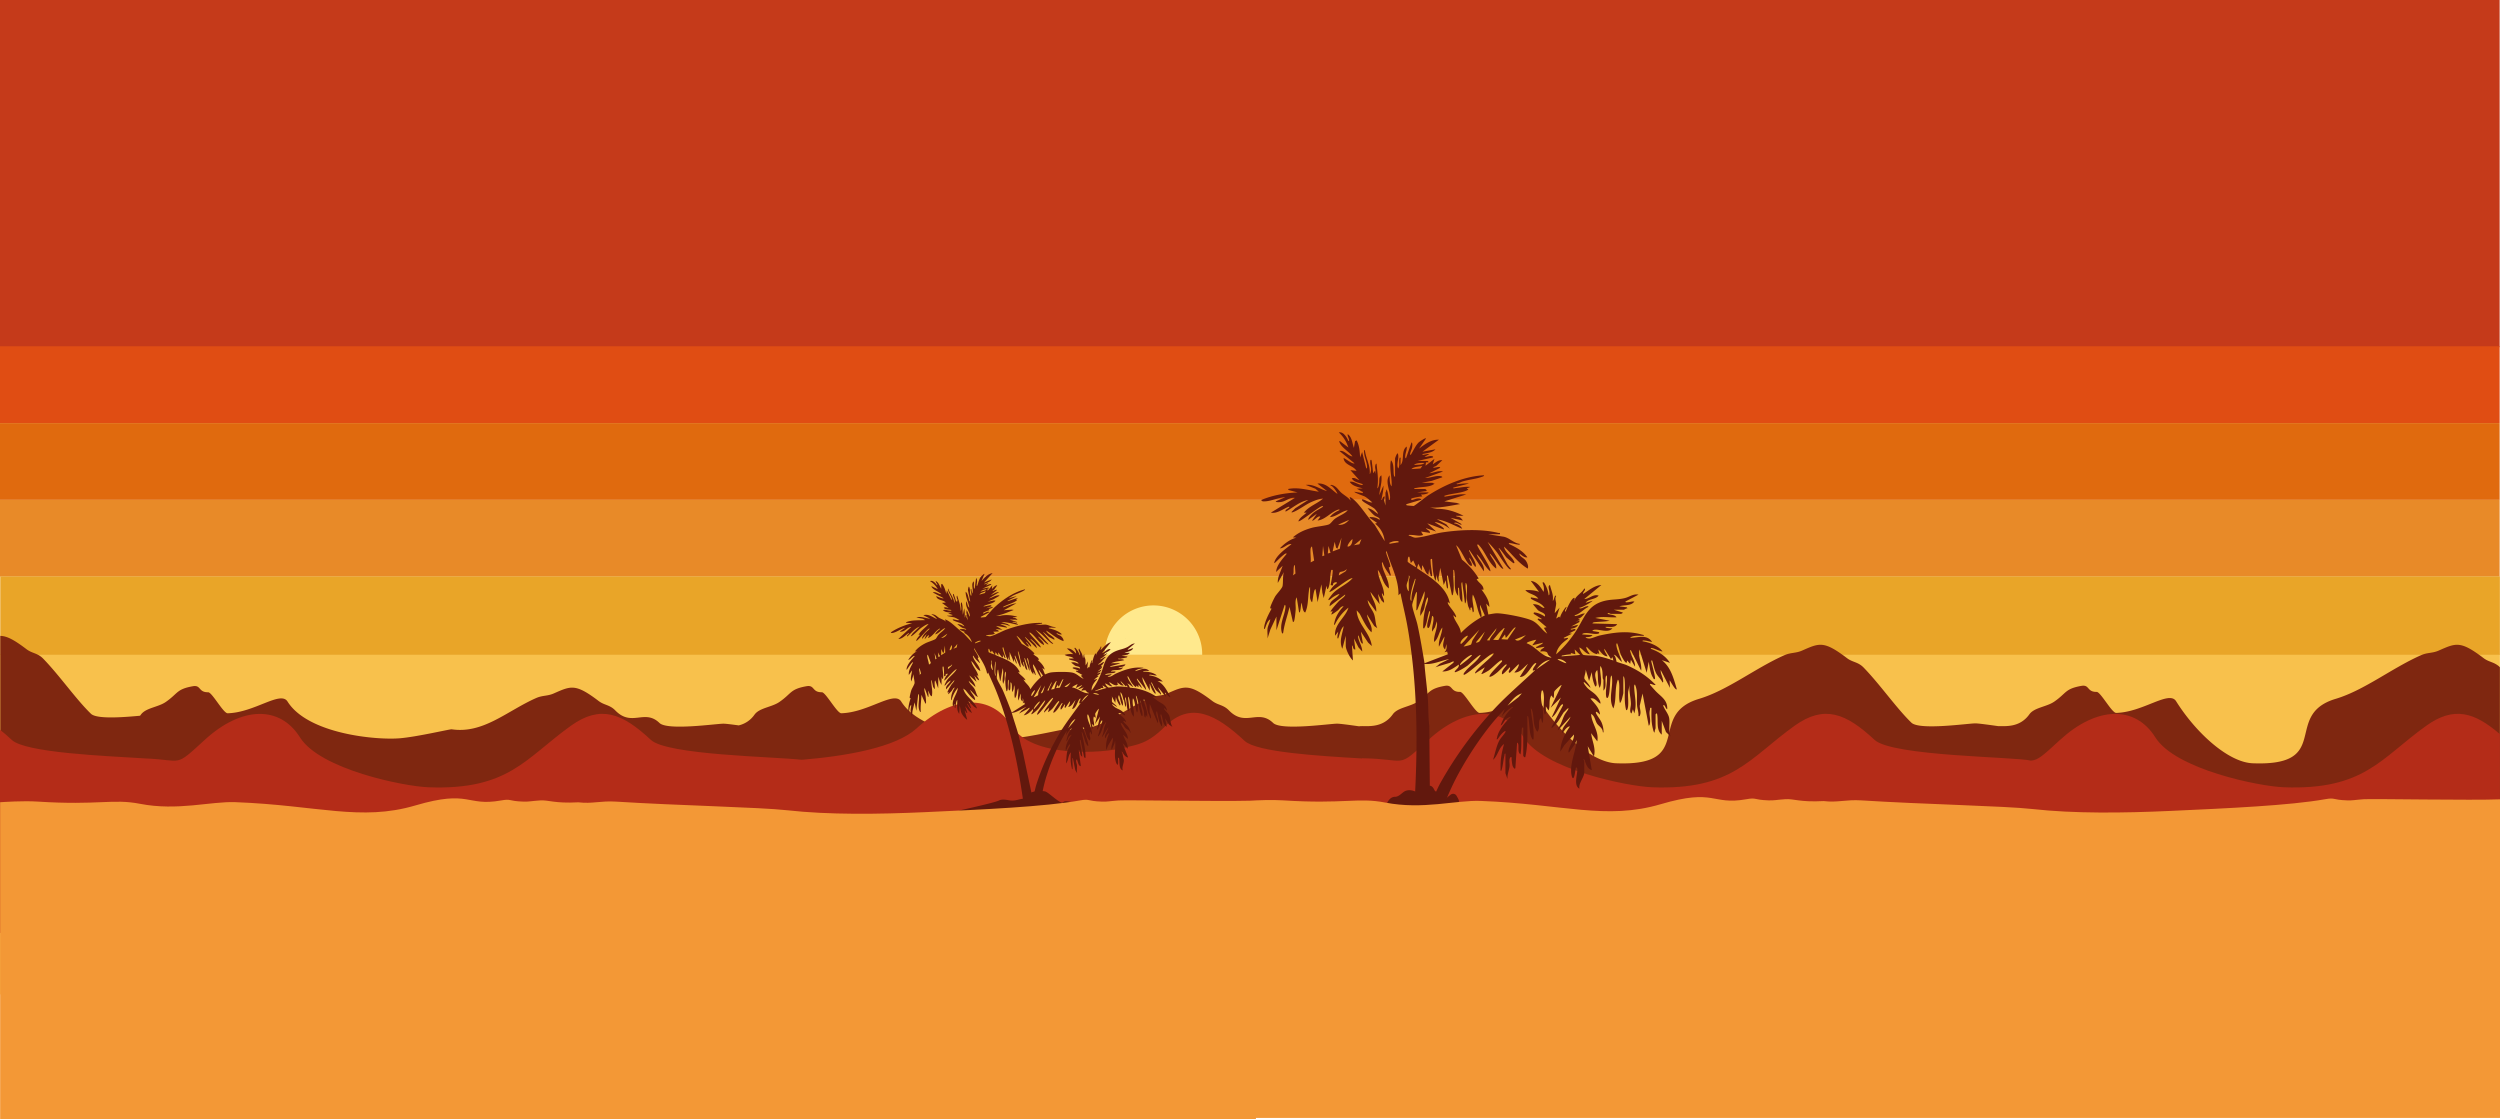
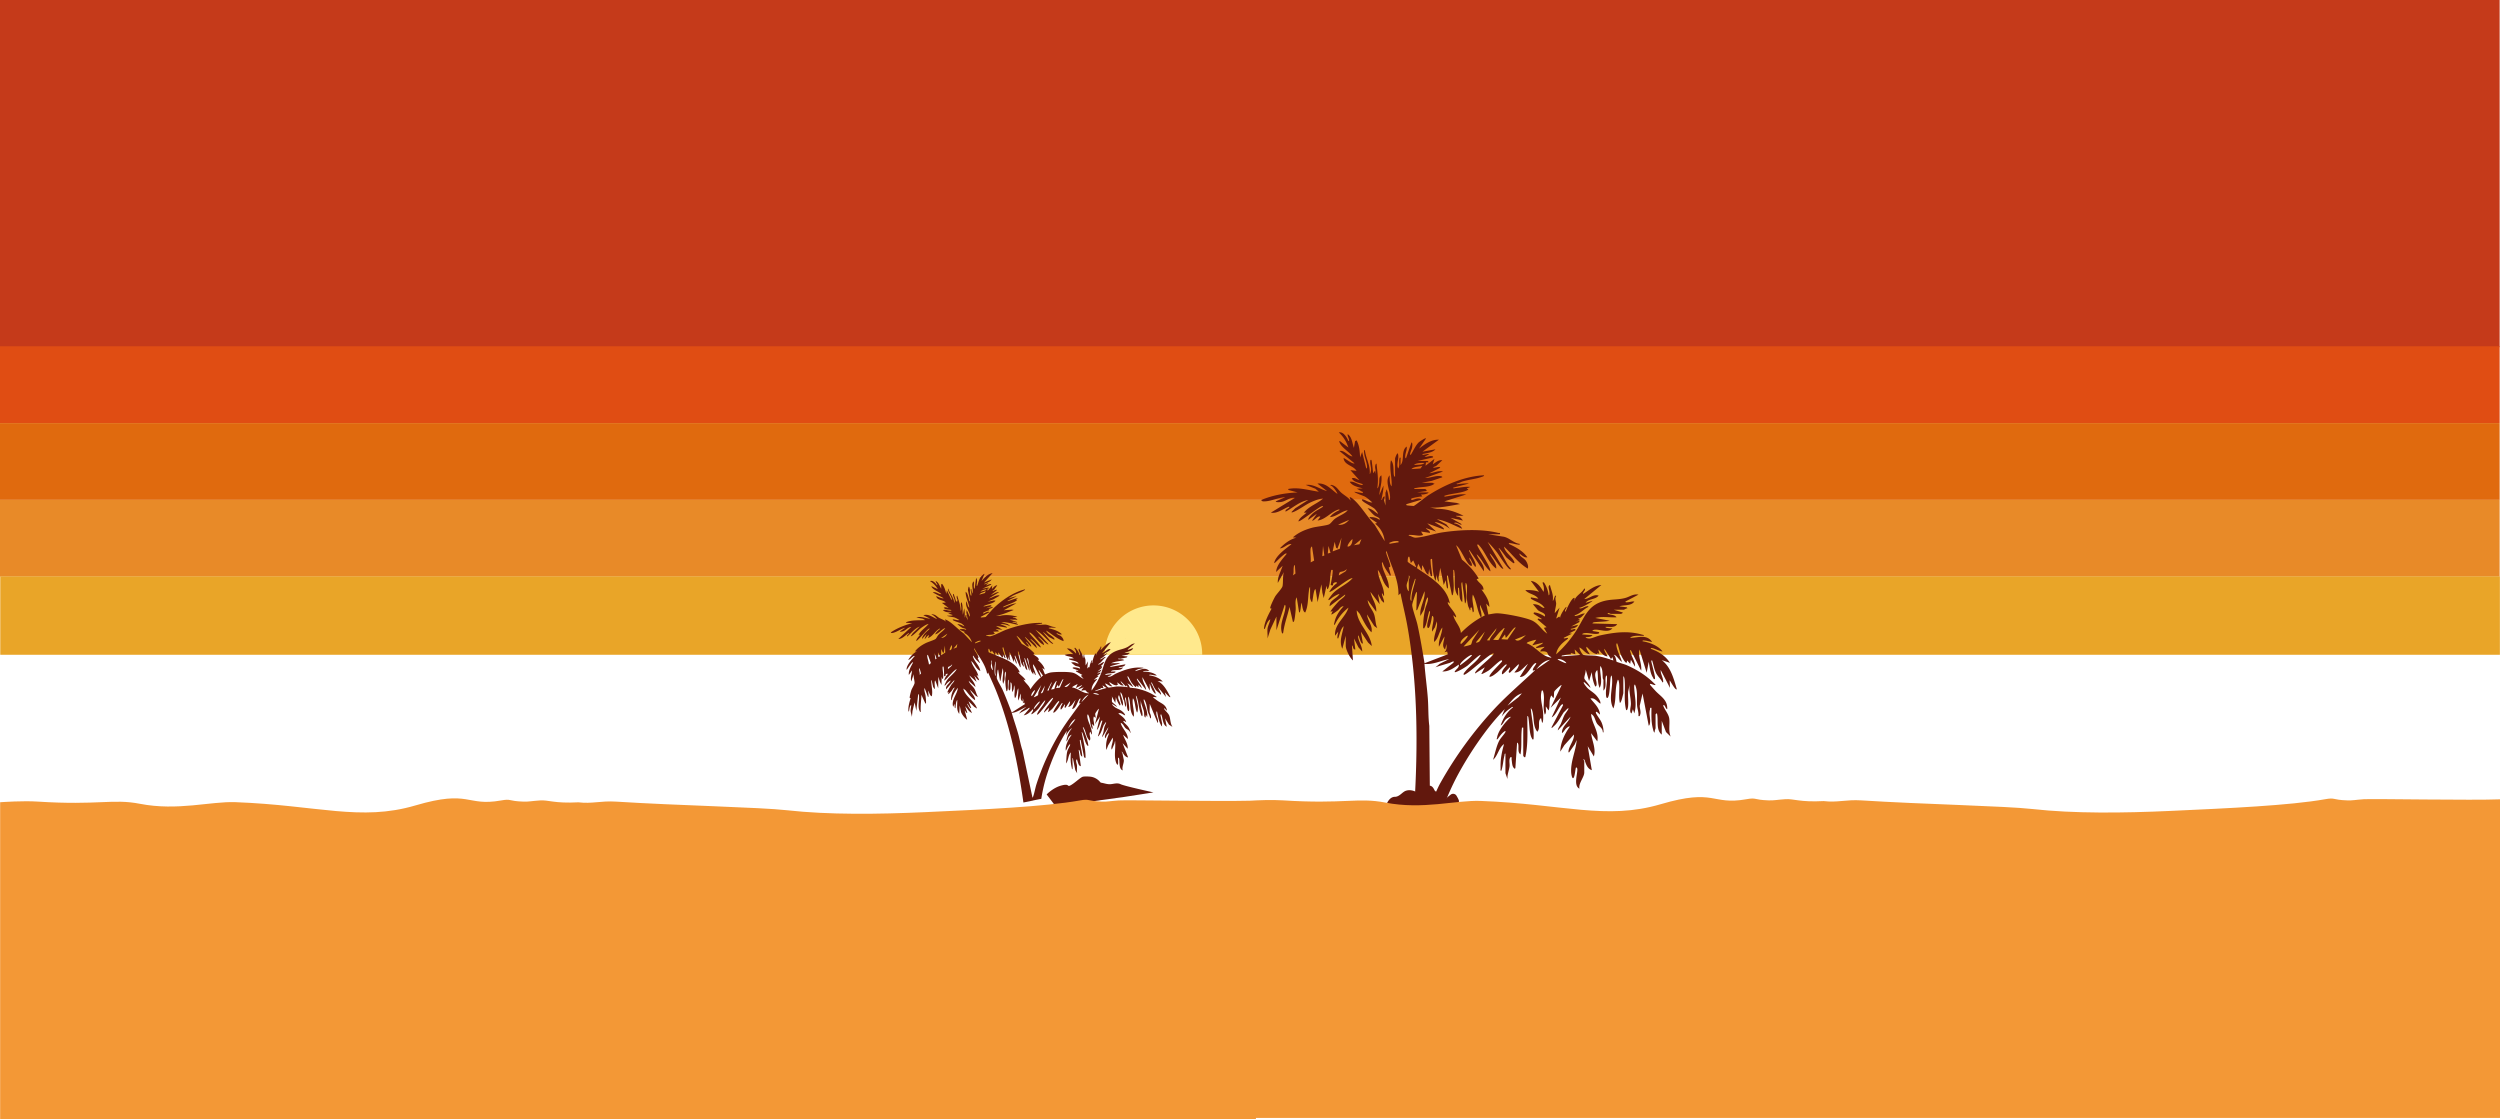
<svg xmlns="http://www.w3.org/2000/svg" viewBox="0 0 3995.1 1788.26">
  <defs>
    <style>.cls-1{fill:#f8c14c;}.cls-2{fill:#c53a1a;}.cls-3{fill:#e04d13;}.cls-4{fill:#e06a0e;}.cls-5{fill:#e88a28;}.cls-6{fill:#e9a528;}.cls-7{fill:#62180d;}.cls-8{fill:#7f2710;}.cls-9{fill:#b42c18;}.cls-10{fill:#ffe98d;}.cls-11{fill:#f39836;}</style>
  </defs>
  <g id="Layer_2" data-name="Layer 2">
    <g id="Laag_7" data-name="Laag 7">
-       <rect class="cls-1" x="0.05" y="1045.21" width="3994.87" height="543.89" />
      <rect class="cls-2" width="3994.5" height="554.81" />
      <rect class="cls-3" y="553.39" width="3994.5" height="122.72" />
      <rect class="cls-4" y="676.1" width="3994.5" height="122.72" />
      <rect class="cls-5" y="798.82" width="3994.5" height="122.72" />
      <rect class="cls-6" x="0.42" y="921.16" width="3994.5" height="125.2" />
      <path class="cls-7" d="M1672.61,1269.53s9.81-10.34,22.59-14c15.07-4.3,9.28,2.9,15.66-.58s13.92-11,18.57-13.34c2-1,7.27-.93,12.6-.51a23.86,23.86,0,0,1,16,8.6,3.38,3.38,0,0,0,2.09,1.19c4.06.58,8.12,2.32,13.35,2.32s11.6-2.9,17.4,0,52.37,13.06,52.37,13.06l-46.57,7.24-109.64,15.09Z" />
-       <path class="cls-8" d="M3994.92,1066.24c-8.79-8.61-17.14-7.75-26-14.49-37.38-28.43-44.23-24.14-72.05-12-10,4.35-17.68,2.72-27.95,7.27-46.66,20.67-90.86,56.11-136.34,69.73-85.64,25.64-3.78,108-132.62,103-38.69-1.49-90.26-47.82-122.52-99.23-11.2-17.85-52.5,17.58-95.67,18.74-6.93.19-24.95-33.67-31.18-33.58-15.94.24-11.09-12-24.47-9.64-26.52,4.74-23.48,11.5-43.38,25.21-12.14,8.37-31.88,9.27-39.7,20.22-15.54,21.78-38.76,18.7-50,18.88-17.05-2.38-31.38-4.39-36.46-4.39-11.37,0-89.18,11.35-102.06-1.1-23.94-23.14-50-60.94-76.29-88-9-9.3-17.56-8.22-26.65-15.13-37.37-28.43-44.23-24.14-72-12-10,4.35-17.68,2.72-27.95,7.27-46.67,20.67-90.86,56.11-136.35,69.73-85.63,25.64-3.77,108-132.61,103-38.69-1.49-90.26-47.82-122.52-99.23-11.2-17.85-52.5,17.58-95.67,18.74-6.93.19-25-33.67-31.18-33.58-15.94.24-11.09-12-24.47-9.64-26.52,4.74-23.48,11.5-43.38,25.21-12.14,8.37-31.88,9.27-39.7,20.22-17.6,24.67-45.05,17.45-53.84,19.2-16.54-2.31-30.33-4.23-35.29-4.23-11.37,0-89.18,11.34-102.06-1.11-23.94-23.13-44.28,7-70.57-20-9-9.3-17.57-8.22-26.65-15.12-37.38-28.43-44.23-24.14-72-12-10,4.35-17.68,2.73-28,7.28-46.66,20.66-84.38,57.44-134.9,49.91-2.68-.4-56.44,12.36-83.9,14.44-38.61,2.92-146.14-7.37-178.4-58.79-11.19-17.84-52.49,17.59-95.67,18.75-6.92.18-24.94-33.68-31.17-33.58-15.94.24-11.09-12-24.47-9.64-26.52,4.74-23.48,11.5-43.38,25.21-12.14,8.37-31.89,9.27-39.7,20.22a42.4,42.4,0,0,1-25.26,17.22c-11.57-1.59-20.68-2.73-24.51-2.73-11.37,0-89.18,11.34-102.07-1.11-23.94-23.13-44.27,7-70.57-20-9-9.3-17.57-8.22-26.65-15.12-37.37-28.43-44.23-24.14-72-12-10,4.35-17.68,2.73-28,7.28-46.67,20.66-84.38,57.44-134.9,49.91-2.68-.4-56.44,12.36-83.9,14.44-38.61,2.92-146.14-7.37-178.4-58.79-11.2-17.84-52.49,17.59-95.67,18.75-6.92.18-24.95-33.68-31.17-33.58-15.95.24-11.09-12-24.47-9.64-26.52,4.74-23.49,11.5-43.38,25.21-12.15,8.37-31.89,9.27-39.7,20.22-.43.59-.86,1.16-1.3,1.71-27.59,2.57-69.31,5.7-78.44-3.12-23.94-23.14-50-60.94-76.29-88-9-9.3-17.57-8.22-26.65-15.13-20.17-15.34-31.45-21.14-41.93-21.34V1436.4H171.64L223,1360.1v91.16l857.2-.08,78.74-117,3.75,117.06,898.15-.08,116.32-172.82,5.53,172.43,898.15-.08,113.8-169.07,5.43,169.15,794.86-.08Z" />
-       <path class="cls-9" d="M3994.92,1173.23c-40.85-35.32-73.73-44.89-117.55-13.53-72.71,52-99.31,103.32-228.15,98.36-38.69-1.49-172.63-28.31-204.89-79.73s-93.57-49.75-152.1,3.9c-27.75,25.43-35,32.45-46.78,33.29-23.31-6.16-221.5-6.78-249.83-33.18-45.71-42.61-80.29-56.54-127.68-22.64-72.7,52-99.31,103.32-228.15,98.36-38.69-1.49-172.63-28.31-204.89-79.73s-93.57-49.75-152.09,3.9c-52.36,48-31.75,30.42-106.26,29.48v.33c-68-4-168.09-9.91-187.6-28.09-45.71-42.62-86.65-64-127.68-22.65-27.58,27.82-44.61,28.48-63.25,33.31-37,9.61-149.06,17-181.32-34.41s-93.57-49.76-152.1,3.89c-32.87,30.13-111.11,44.08-183.24,50.06-44.87-5.05-215.15-7.48-241.25-31.81-45.71-42.61-80.29-56.54-127.68-22.64-72.7,52-99.31,103.32-228.15,98.36-38.69-1.49-172.63-28.31-204.89-79.73s-93.57-49.75-152.09,3.9c-49.45,45.32-33.83,32.17-94.7,29.78v0c-64.87-4.09-191.6-8.94-213.82-29.65-6.46-6-12.7-11.48-18.79-16.3v324.75H107.8L224.36,1293.4v197.39h904.78l42.47-71.93.49,73.53H2078L2177.44,1324l1.32,166.84h905.88l102.18-173,1.36,173h806.74Z" />
      <path class="cls-10" d="M1921.16,1046.25a77.88,77.88,0,1,0-155.75,0v.19h155.75Z" />
      <path class="cls-7" d="M2216.06,1284.55s4.14-11.14,12.85-11.19c7.76,0,11.92-7.88,18-9.76,10.67-3.32,19.64,4.54,22.46,4.54s9.66-13.65,15.87-12.52,6.77,9,9,9,9.79,17.46,15.3,12.45c2.64-2.39,6-5.09,8.84-7.25a6.22,6.22,0,0,1,9.15,1.77c1.93,3.26,3.9,6.93,3.9,8.37,0,2.83-1.35,22.63-11.86,20.89s-54.17,4.51-54.17,4.51-31.61-10.72-34.43-11.29-13.56-3.71-10.74-5.4S2208.16,1284,2216.06,1284.55Z" />
      <path class="cls-7" d="M2596.93,934.57l.61-2.75C2597.29,932.74,2597.1,933.65,2596.93,934.57Z" />
      <path class="cls-7" d="M2655.57,1054.9l13.14,4.4c-7.24-11.31-18.16-18-30.67-22.49-.28-1.94,2.46-1.07,3.57-.83,1.47.32,15.58,6.45,15,4.69-7.32-9.15-20.37-13.91-31.77-15.91-.27-1.89,2.59-1.16,3.8-1.07,3.85.28,7.71,1.67,11.53,2.16-8.83-12.92-22.28-6.58-35.06-6.57,1-2,6.37-3,8.33-3.16,4.5-.46,9.08.08,13.58-.13.25-1.59-1.93-1.52-3.06-1.85-22.71-6.58-44.42-3.58-67.09,1.3-5.1,1.1-12.55,4.8-17,5-1,0-6-.52-6-2.2,3.35-.22,9,0,11-3.28l-16.43-1.12c.18-2,4.48-2.2,6-2.24,6.07-.16,13.88,2.5,19.62,1,1.32-.35,2.38-1.68.71-2.61l-9.87-1.64c-.23-1.54,3-2.09,4-2.13,8.55-.44,21.74,5.68,27.8-2.23a33.15,33.15,0,0,1-6.82-.32c-1.16-.2-4.35-.29-4.13-1.87,6.23-.42,14.86,1.89,18.62-4.39l-39.44-1.12c-.2-1.59,2.87-2,3.92-2.08,7.76-.82,15.79-.54,23.46-2.3l-23-4.36c11.21-3,22.49-.46,34-1.12-2.85-4.33-9.75-3.71-14.24-5.48.21-2.9,4.3,0,4.92,0h16.44c.18,0,3.2-1.07,2.73-2.18l-14.24-4.39h15.89c.94,0,4.21-2.6,6-2.21l-1.08-1.65-12.06-1.61c7.75-2.54,19-.25,24.1-7.67-3.56-.52-6.9.9-10.38,1.13-1.18.07-4.15.69-3.86-1.13l20.81-11c-7.9-1.6-13.69,3.17-20.58,5.15-9.69,2.79-18.55,2.17-28.07,3.72-34.27,5.56-37,29.14-53.93,53.46a182.29,182.29,0,0,1-28.91,33c1.28-11,10.15-18.68,18.61-24.67,1.64-3.89-6.7,1.25-6.56-1.62l13.14-6.58-4.38-.55,9.86-4.95c1-5.25-6.43,1.3-7.66-2.16,4.73-1,9.66-1.83,12-6.58l-11,2.73,13.14-7.15v-2.17l-6.56,1.65,7.66-2.76-3.28-2.16c4.93-.63,7.55-5.21,11-8.24-4.31-.34-8.69,2.67-12.86,3.59-1.1.24-3.85,1.1-3.56-.83,8.8-2,14-9.7,21.9-13.18.29-1.93-2.49-1.08-3.57-.83-2.63.59-4.75,2.16-7.09,2.79-1.06.29-3.86,1.09-3.57-.84,2.54.92,21.77-10.24,20.81-11l-11,3.27c4.61-6.84,15.54-4.9,20.82-11.51-8.54-3.09-15.07,5.48-23,5.5l27.38-22.47c-11.6.88-19.71,8.49-29,14.23-1.68-2.39,5.56-6.75,1.66-8.75-4.11,8.31-14.76,11.36-16.46,21.9l1.11-6.55c-3.72-2.9-13.89,19.17-14.26,21.9-3.31-1.25,1.75-5.6,1.1-7.67-1-1.24-11.28,14.75-9.87,17.53l-1.62-2.18-4.93,3.28,5.46-17.53-7.65,8.76c0-4.79,1.94-10.14,2.18-14.79.18-3.61-2.58-8.12,0-12.59-2.59-3.1-3.5,8.33-5.46,7.65,1.6-9.53-2.49-16.35-4.41-25.2-4.09,1.9-1.25,6.9-1,10.37.07,1.28.78,6.07-1.14,6.07a45.87,45.87,0,0,0-7.7-20.81l-2.19.55c1.82,4.66,3.31,9.76,1.67,14.78-4.66-8-10.31-16.27-20.28-17.52l13.15,17.51c-6.84-2.54-14.56-3.14-21.91-2.73,5.44,6.53,15.94,6.37,20.81,13.69l-12-2.18v2.17c7.31,4.87,17.44,6.75,21.9,14.82-3.78.15-6.81-3.67-10.46-4.88a22.14,22.14,0,0,0-8.16-1.14l7.77,9.2c3.35,3.66,13.42,4.58,11.41,10.51-5.34-3.28-11.13-6.34-17.53-6.58l-.55,2.18,13.14,8.25c-1.34,2-6.91-3-6.57,1.07l14.23,12.09-4.36,1.07,5.46,9.32c-9.25-6.08-13.28-15.36-23.69-20.68-9.94-5.09-44.64-11.65-56.06-11.9-4.31-.09-10.12,1.19-14.48,1.89L2375,964.49,2380,970c.42-10-6.72-20.14-12.6-28l3.27.55c.37-7.86-7.73-10.83-10.94-17l3.27-1.07c-7.06-11.89-16.09-21.51-26.77-30.23l-9.38-22.94c7.57,4.74,16.24,29.88,23.57,32.87,2.06.84,1.82-1.3,1.58-2.67-.67-3.76-4.36-6.58-3.79-10.47,3.19,4,4.41,8.91,7.9,12.85.65.72.74,3.18,2.53.83-1-8.58-6.56-14.62-9.69-22.09-.42-1-2.39-2.78-.74-3.64l23,34c1.94-10.58-8.66-18-11.5-27.39,8.82,7.85,12.51,20,21.9,27.4,1.69-6.56-22.9-40.58-20.81-42.74,2.11-.46,2.62,1.07,3.73,2.29,9.48,10.46,14.17,27.18,26.41,36.06,1.21-9.33-7.51-16-10.41-24.11,4,1.14,18.39,27.38,21.91,24.1l-25.19-42.73a155.74,155.74,0,0,1,14.69,16.53c4.23,5.5,16.05,25.12,20.93,27.3.48.21,1.8.28,1.62-.54l-5.26-6.79-14.45-26.64c1-1.17,11.47,14,12.44,15s10.47,8.86,11.13,9.15c1.35.57,2-.23,1.61-1.62-2.53-8.26-15.53-15.5-16.41-24.68,12.71,11.78,22.58,26,37.8,35.07,1.8-3.91-.94-9.83-3.36-13.08-3.05-4.09-10.28-6.48-9.8-11,3.43,2.58,8.32,7.28,12.6,6-6.92-10.12-18.67-16.28-29.57-21.38-.26-2,2.46-1.07,3.68-.95,3.24.32,6.92,1.61,10.15,1.92,1.23.11,3.94,1,3.69-1-9.85-1.1-16.52-9.78-26.26-11.55l-24.15-3.8h18.63c.52-3.31-.79-1.77-2.66-2.23-27.14-6.63-61.14-4.94-88.69-.91-13.11,1.93-31,8-43.07,8.55-4.3.19-7.24-2.74-11.33-3.24-.27-1.86,2.54-1.08,3.83-1.09,6.5-.08,12.84,2.54,19.17,0l-3.27-5.46,14.23,2.18c.09-4.08-5-4.65-6.57-7.66l16.44,5.46-14.24-13.13,26.29,9.85c3-2.72-13.79-10.1-14.24-12,9,1.5,16.95,5.55,24.1,10.95l-5.54-7.06-15.27-8.27c14.33,2.29,27.25,9.88,40.55,15.32-2-5-8-8.15-13.15-8.77,1.8-3,7.64.86,9.78,1.74,1.87.78,3.43,1.06,1.19-1.2L2318,827.51l19.72,4.37c-1-1.74-3.34-4.44-5.06-5.34-2.18-1.14-5.37-.48-5.89-2.31h12c-13-6.62-27.37-11.34-42.18-11l-11.51-2.17c16.34,1,32.24-2.93,48.21-5.51l-5.26-1.84-19.93-2.52,35.06-11c-10.75-1.23-21.05,1.6-31.53,3-1.19.16-3.78,1.21-3.53-.79,10.38-3.87,28-4.15,37.25-9.34,3.28-1.83-2.19-1.44-1.08-2.72l5.46-2.19c-8.1-.93-15.92,1.15-23.88,1.86-1.21.11-3.72,1.31-3.5-.76l25.19-6.58c-5.48-.5-10.78.26-16.21.77-1.21.12-3.73,1.3-3.5-.77,3.5-.08,6.1-2.22,9.37-3.24,9.7-3,21.8-4,30.93-7.42,1.39-.53,3.22-.65,3.53-2.49-31.58,1.57-62.75,15.16-89.11,32-3.7,2.37-21.94,16.79-23.36,17.06-.48.09-8.32-.66-9.75-.83s-3.12-.61-1.62-2.18l24.1-7.13c-4.38-4-10.4-.53-15,.33-2.15.4-2-1.37-1.42-2,1.06-1,15-3.67,17.53-3.31l-2.18-3.27a21.76,21.76,0,0,0,6.63-.5c1.31-.33,5.26-1.18,5.42-2.79h-18.63l15.34-2.21c.94-1.83-1.88-3.27-2.74-3.27h-17c-.17-1.71,2.9-1.56,4.19-1.84,9.22-2,21.59-.71,28.69-6.92-1.43.5-3.23-1.11-3.84-1.11h-17l16.06-3.12,16.81-5.66c.3-1.41-2.07-1.78-3-1.91-7.86-1.11-16.38,3.12-24.38,3L2306,753.52c-7.47-2.2-14.58,2.37-21.91,2.74l16.46-8.19,1.07-1.65c-3-.62-5.8.5-8.54.78-1.11.11-2.71,1.12-2.41-.78l4.33-1.7,9.9-9.26c-6.15-.91-10.59,3.63-15.33,6.56l2.74-8.76-14.26,11,.72-5.32,4.22-.17c.08-.7-1.46-2.18-1.65-2.18h-15.89l24.12-5.48c1.73-1.4-.16-2-1.66-2.21-3.91-.48-7.59,1.5-11.49,1.11l7.66-4.36c-2.62-.61-5.1.55-7.44.77-1.21.11-3.73,1.29-3.51-.77,6.82-1.69,15.86-2.11,20.82-7.68l-20.82,3.83,26.3-19.17c-12.34-.49-22.46,7.25-31.78,14.24l11-15.9c.85-2.72-10.29,4.76-11.54,6-5.08,5-8.76,13.69-12.58,19.76-2,.26-.87-2.24-.6-3.33.79-3.17,2.34-5.71,2.81-9.26.17-1.26.84-6.89-1.09-7.12l-8.79,25.19c-1.91.22-1.2-3.79-1.07-4.91.53-4.6,2.87-8.89,2.17-13.71-9.39,6.48-3.16,22.14-9.84,29.59-.1-2.73.09-5.5,0-8.23-.05-1.33.83-4.08-1.08-3.82-2.67,5.58.93,12.68-2.76,17.52-3.5-7.58,2.32-16.37-.55-24.1-1.31-1-4.37,7.37-4.37,8.22v29c-1.62.19-2-2.85-2.1-3.93-.78-6.83.49-17.32-4.47-22.37-3,13.84,1.94,27.71,1.08,41.64-3.78-3.76-2.87-12.44-3.29-17.53-7.87,9.36,1,24,.81,35.32,0,.83-.39,4.45-1.88,4.12.33-1.49-2.5-19-4.39-16.43.71,1.75-1.11,4.1-1.11,4.93v20.28l-2.22-8.28,1.13-6c-3.92-.7-3,4.66-5.47,5.46,1.48-7.8,3.54-15,3.27-23l-6.56,15.33c.72-10.81,4.88-20.51,3.27-31.77-4.42,2.8-2.78,9.11-3.56,13.42-.33,1.85-1,6.65-3,7.39,2.41-13.57.24-26-1.11-39.44-1.77,0-2.23,3.85-2.24,5-.05,3.89,1.69,7.53,1.14,11.46l-1.09-5.47-3.27,4.37c-.59-6.38-1.4-12.81-2.21-19.18-.19-1.49-.77-3.49-2.18-1.63-1,5,1.09,10.18,1.13,14.74,0,1.09-.7,6.82-2.22,7.17,1.4-13.51-6.42-25.41-7.69-38.35-2,0-1.22,4.83-1.08,6,.68,5.86,3.43,11.87,4.26,17.66.17,1.2,1.06,5.93-1,5.9l-6.6-26.29-3.26,8.76c-.42-9.36-1.11-19-5.51-27.39l-2.46,1.35-1.89,10.69c-2.69-7.2-3-17.38-9.87-21.91-.6,2.86,1.14,5.18,1.7,7.62.25,1.11,1.45,3.57-.6,3.33-2.58-5.94-8.08-15.42-15.35-13.69,7.45,6.73,12,14.7,15.35,24.1L2141,704.77c-.75-.24-.76.91-.53,1.62,2.85,8.72,16.05,15.8,20.82,23-7.63-1-12.77-10.29-20.83-8.76l24.1,19.73c-2.94,2.26-16.57-9.41-17.52-8.22,1.43,11.44,15.21,11.37,20.81,20.28l-9.85-1.11,14.24,15.89c-3.95-1-7.62-4.85-12.05-2.74,3.45,6.33,11.45,6.59,17.52,9.34.29,1.92-2.48,1.08-3.57.83-5.64-1.27-11.21-6-17.24-4.69,4.33,6.9,13.52,8.49,20.81,10.43l-9.87.54a65.24,65.24,0,0,1,7.81,4.29c1.29.91,2.7,0,2.06,2.83l-13.14-2.18c-1.54,1.11,14.74,6.74,16.09,7.46,4.49,2.42,8.39,6.37,12.4,9.52-4.88.6-9.58-3.09-14.11-4.53-1.33-.42-3.23-.93-2.32,1.22,1.27,3,16.61,10.34,20.27,13.72,1,1,6.92,8.45,4.39,7.66-4.93-3.59-9.45-8.06-15.9-8.75,3.4,3.71,7,8.41,10.92,11.54,2.63,2.11,9.77,3.58,8.27,7.07a22.64,22.64,0,0,0-13.14-4.42c-1.22,0-3-.61-2.75,1.13l12,8.24-3.28,1.08c8.86,7.19,14.22,16.47,15.33,28l-16-26.22c-9.71-10.43-18-23.52-27.31-34.06-1.69-1.93-10.6-11.36-12.61-9.84l1.65,5.46c-4-5.45-10-8.45-14.82-12.59s-6.84-9.26-13.31-11.89c-.86-.35-4.46-1.75-4.2.36,3.45-.51,11.75,12.27,10.94,13.17-9.89-7-18.14-17.88-31.77-16.43l15.34,12c-11.51-3-21.31-11.48-34-9.84L2102,781l5.59,4.81c-16.3-2.32-32.69-7.75-49.32-4.36l1.09,1.64,14.25,3.81c-20.08,1-39.5,4.37-58.08,12.08.82,2.67,3.8,2.29,6,2.2,10.1-.39,21.94-6.28,32.38-6.58l-15.34,6.57c.62,1.93,6.71,1.29,8.22,1.09,8.09-1.07,14-7.78,22.46-6.57l-38.35,23.56c9.85,1.9,19.42-5.82,28-9.31.51-.2,1.8-.28,1.62.53-1.34,2.43-7.57,3.68-6,7.12,11.93-6.41,22.34-16.15,36.16-18.64l-20.78,13.2-6,6c-.17.83,1.06.71,1.62.53,8.51-2.67,21-12.58,30.5-16.62,5.55-2.35,12.33-5.22,18.29-5.27-9.47,8.16-22.56,12.18-30.68,22.46h4.37c-4.34,4.11-11.07,7.82-13.14,13.7,2.18,2.1,32.43-23.08,37.82-24.09,3.2-.25.94,1.32-.18,2-5.39,3.37-11,5.89-15.75,10.54-2.11,2-6.76,7-6,9.34l13.7-9.85-7.66,10.94c2,2,9.91-9.13,13.14-6l-4.38,6c12.28-1.44,21-13.31,32.56-17.31.87-.3,3.71-.64,1.95.88-5.45,2.48-11.37,5.95-14.78,10.95,10.59-.56,18.12-9.4,28.49-10.94-5.47,6.31-14,8.58-20.73,13.78-2.88,2.23-6.32,7.2-8.94,8.59-4,2.15-20.63,3.71-27.32,5.57-11.42,3.16-21.67,7.46-30.68,15.34l5.47.53c-10.08,2.62-19.22,9.63-26.29,17,6.45.37,12.33-8.09,18.62-6.59-8.74,6.82-24,17.46-27.38,28.52-.17.57-.3,1.79.53,1.62,4.5-4.23,9.43-9.38,14.27-13.13,1-.81,3.65-3.23,4.91-1.67-6.91,8.56-16.19,18-17,29.05l10.41-9.86c-2.63,9.15-8.35,17.42-7.65,27.4l9.84-17.54c-2.3,6.94-1.06,15.86-2.23,22.42-.69,3.8-9.2,12.43-11.79,16.7-1.61,2.66-8.85,17.17-7.88,19l2.17.51c-4.62,8.25-10.86,20.31-11.94,29.73-.13,1.16-.79,2.91,1,2.61,2.29-5.12,3.78-12.37,8.77-15.33-.5,4.48-3.85,10.64-4.37,14.79-.62,4.93.44,10.84,0,15.9l4.62-14.56,9.62-20.51v21.91l13.17-40.54c2,0,1.14,4.7,1,5.91-1.84,12.93-9.6,25.2-5.35,39,1.54,1.92,1.94-.18,2.16-1.66,2.18-14.75,6.74-25.77,9.9-40l5.48,24.1c.35.28,1.41-.62,1.64-1.08,1.29-2.58,2.42-14.43,2.72-18.11.52-6.49-1.64-14.67,1.66-20.25l3.84,24.09c1.55.26,1.59-1.93,1.86-3,1-3.94.9-8.38,2-12.3.85,0,1.34,14.91,6,15.35,4.79-10.52,4.1-22.13,5.63-33.29.23-1.66.52-6.64,2.05-7.26v17c0,.81,1.55,6.89,3.28,7.12,1.21-4.93,1.51-10.55,2.71-15.38.34-1.34,1.14-5.26,2.77-5.43l3.29,20.8,6-28.49,1.65,13.7,2.17,8.22,4.41-19.71,1.09,5.47c1.16,0,1.51-1,1.9-1.93,3.38-7.76,2.25-20.37,4.68-28.76,2.81-.42,2.3.45,2.18,2.73-.37,6.81-2.09,14.61-3.29,21.38,5.25,2.15,3.1-1,4.67-3,1-1.22,6.37-2.61,5.18.22-5.35,3.75-8.8,8.07-12,13.7,2.43,2.2,31.18-22.71,37.26-21.89-8.43,9.6-22.35,15-31.23,24.1-1.1,1.14-6.74,8.37-7.11,9.33-1.84,4.72,5.56-2.14,6.21-2.57,3.23-2.14,7.5-4.79,11.31-5.66-4.3,7.52-16.17,9.89-15.9,19.71l24.66-18.62c1.87,1.91-8.25,8.81-9.3,9.87-1.65,1.66-15,16.33-13.71,17.52l3.28-1.09-2.18,4.94c-.83,2.58,9.57-5.42,10.42-6.07,2.3-1.77,4.69-6.79,9.3-6.53-7,7.27-12.91,16.1-14.85,26.23-.22,1.13-1.44,3.6.59,3.34a76.89,76.89,0,0,1,21.92-27.39c-4.9,16.11-23.25,26.68-21.36,44.93l4.93-6.57c-.07,2.45-1,4.58-1.14,7.08-.07,1.18-.69,4.17,1.13,3.87,2.54-6.35,3.73-14.94,8.77-19.72-1.89,12.41-7.79,23.61-2.16,36.16l5.46-20.82v15.89c0,6.2,6.47,19.3,11.51,23.56l-1.63-24.1c2.48,1.19,1,7.07,5.46,6.56l-2.18-17.52,7.18,14.17,5.95,6.65c.25-7.9-5.85-16.36-6.57-23.58-.24-2.46.3-2.85,1.36-.26.32.77,3.82,13.64,6.31,10.68l-3.27-18.62,11.57,17.46,5.95,5.54c-2.36-21.22-23.73-35.75-24.09-57l4.83,5.56c5.37,10.12,10.39,21.6,18.72,29.5,2.52-10.22-6.37-18.56-7.11-28.49l11.59,18.53,4.83,3.38c-3.25-7-2.61-14.76-5-21.88-2.59-7.88-9.79-14.45-10.37-23l13.69,18.63c1-11.48-7.06-20.93-9.3-31.78l14.78,19.72-2.73-16.42L2208,960l3.75,3.36c.53-4.9-2.71-9.22-3.31-13.69-.69-5.2,2.89,3.89,3.31,2.72.81-14.63-9.93-27.13-9.84-41.64,7.09,9.14,7.28,21.88,17.51,29.59.81-13.9-9.67-25.79-10.94-38.92-.11-1.17-.65-3,1.08-2.71,2.11,7,6.07,13,10.34,18.74.9,1.22,0,2.73,2.82,2.06L2219.35,907c0-.64,2.11-.53,2.28-1.33.87-4.13-5.1-16-6.14-21.15-.23-1.12-1.42-3.61.6-3.34,6.58,23,19.66,45.7,18.66,70.13l3.27-3.29c3.25,16.77,7.56,33.39,10.62,50.21,17.29,95.08,17.43,195,11.44,291.68h25c.3-3,.7-5.71,1.15-8.13a1.79,1.79,0,0,1-1.09.5l-1.06-122.24c-1.81-14.06-1.27-28.48-2.25-42.68-1.3-18.83-4.11-37.64-5.47-56.46,13.87,1.57,26.21-5.27,39.45-7.66l-15,7.46-6.92,5.67c7.55-2.69,15.35-4.68,23-7.13,1.39-.45,8.66-4.83,5.51,0L2304.88,1073c10.06.61,18.46-5.52,26.29-11,1,5.32-4.71,7.3-6.56,11.51-.23.75.9.76,1.61.53,5.24-1.66,13.87-6.76,18.47-10,3-2.15,19.68-18.91,21.56-17.34-5.95,11-17.72,17.19-25.19,26.86-.81,1-3.23,3.64-1.67,4.9,7.14-1.24,43.85-37.19,47.68-34-1.24,5-32.87,28.09-29.58,31.77l15.33-9.86-5.47,10.41c-.64,2,10.21-4.39,11.31-5.13,5.14-3.44,15.88-14.65,19.93-16.23,1.32-.52,2.19.29,1.62,1.61-.92,2.16-22.59,21.85-19.71,24.67,4.31-.66,8.08-4,11.47-6.6,3.08-2.35,12.31-12.22,14.29-13.11.48-.22,1.8-.28,1.63.53-3,4.64-8.62,8.9-7.66,14.8,1.39,1.61,11.06-9.95,12.6-10.95,2.08,2.07-5,8.33,0,8.75L2426,1062c2.81-.22,1.21.4.8,1.9-1.18,4.34-4.11,7.25-6.84,10.7,8.87,1,15.31-8.8,21.9-13.71l-13.13,20.82c10.85,1.31,18.66-19.22,24.67-21.9.58-.26,1.85-.21,1.62.53-1.34,3.08-5,6.7-5.49,9.86-.6,3.57,2.75-.6,3.3,1.1-21.22,20-43.56,39-63.59,60.25a619,619,0,0,0-87.45,119.67c-4.92,8.8-9.13,20.11-14.21,28.54a9.18,9.18,0,0,1-1.32,2c-.45,2.42-.85,5.13-1.15,8.13h21.39a415.22,415.22,0,0,1,21.92-49.3,554,554,0,0,1,42.86-67.83,377.93,377.93,0,0,1,33.32-39.55l-4.92,12a52.89,52.89,0,0,1,14.67-13.81c.93-.61,2.44-2.7,3.41-1-9.84,7.61-15.79,17.63-19.71,29,4.26-2.13,5.37-7.37,8.8-10.37,1-.85,6-4.08,7.62-3.34-8.72,7.79-20.63,21.91-22.22,33.68-.19,1.43-2.06,2.17.85,1.94,3.74-4.93,6.64-9.82,12.07-13.14.81-.17.75,1.15.53,1.62-1.66,3.67-8,9.82-10.38,14.83-4.23,8.74-6.43,20.21-9.33,29.57,7.74-6.52,8.93-19.21,17.52-25.2-3.78,13.74-6,24.44-5.47,38.91,0,1.33-.83,4.08,1.08,3.82,2.81-7.77,2.91-16.15,5-24.09.33-1.26-.08-3.56,1.62-3.3v31.23L2409,1245c-.58-7,2.44-13.44,3.28-20.28.57-4.74-1.6-11,1.68-14.77,2.75-.51,1.34,2,1.64,3.79.72,4.18.68,10.21,3.27,13.19,1,1.17,1.53,2.27,2.76.56l2.73-40.56c1.6-.2,2,2.88,2.09,3.92.5,4.75-1.27,11.53,3.37,14.7,2.37-13.28.54-27.79,2.2-41.11.25-2-.36-1.77,2.19-1.63v44.39c0,.86,1.45,3.67,3.28,2.74,4.91-21.61,3-43.73,3.31-65.75,1.7,0,1.82,3.78,2,5.07,1.39,8.31,1.17,24.06,5.35,30.79.71,1.14,0,1.91,2.47,1.39,1.37-16.73-2.92-32.79-4.37-49.31,1.81.47,2.61,4.73,3,6.33,2.31,10.1.54,22.29,7.42,30.91,5.73-6.07-.48-16.86,6-21.9l1.65,7.65c2.41-.11,1.81-13.19,1.63-15.85-.8-11.78-5.67-23.68-2.17-35.64,2.86-.32,1.73,0,2.22,1.6,3.55,11.52-1.64,25.36,2.7,36.76,3.18-3.38,1.09-9,1.66-13.15l4.36,6.57c3-8.54-.35-16.13,4.41-24.1l3.26,4.37c1.71-3.35.33-7.9,1.67-10.93.5-1.12,10.38-10.92,11.49-9.87L2478,1131.07l16.42-16.44-14.79,31.78c6.83-3.24,11.14-16.34,15.87-20.29,1.3-1.09,2.65-1,2.2,1.1l-18.61,35.62c2.06.49,2.6-1.15,3.83-2.18,6.88-5.73,11.25-15.67,16.5-23,1.34-.26,5.88-6.91,7.06-5.54.65.76-5.12,8.12-6,9.84-2.67,5-4,9.7-6.17,14.66-1.56,3.5-5,7.61-4.78,10.56l20.27-21.91c-3.22,9.43-14.5,15.66-13.69,26.3,2.69-1.72,4.43-5.38,6.42-7.28.9-.88,4.78-4.37,6.18-3.14-8.42,11.64-14.87,25.36-15.33,40l6.6-10.38,15.3-17c.66,9.17-8.25,18.72-8.76,26.87-.08,1.23-.37,1.9,1.09,1.62l8.81-12.56,3.24-7.15c-1.38,17.7-10.44,35.22-8.74,53.13.1,1,1.43,10.63,3.85,7.16,2-2.9,3-15.83,3.82-16.46.62-.09,1.42.63,1.65,1.08,2.54,5-7.16,27.61,3.81,32.89-2-8.07,7.68-18.56,7.68-25.75V1216c0-.47-3.91-4.41.56-1.66,1.86,6.34,4.41,14.22,11.49,16.44l-6.56-38.35,9.84,16.44c3.77-12.8-3.1-24.72-4.36-37.26l9.84,13.15c3.1-16.46-9.28-28.47-9.84-43.83,5.9,3,6.19,10.47,9.35,15.29,2.82,4.3,9.27,7.12,9.28,13.73,1.46,1.81,1.17-1.32,1.13-2.2a39.71,39.71,0,0,0-2.8-12.56c-2-5.21-8.08-12-9.28-15.93-.47-1.52.12-2,1.61-1.61l4.94,4.37c-1-11.07-8.94-17.7-15.33-25.76,6.91-1.94,10.78,5.44,15.89,8.22,1-3.71-4-10.34-6.57-13.16-4.06-4.53-10.19-7.83-14.31-12-.86-.86-9.16-10.87-4.35-8.81l9.32,8.76c-.23-4.37-9-12.18-9.67-15-.71-3.11,2.85-10.7,2-14.57l5.49,18.61,4.35-14.23c.7,8.17,2,15.57,5.51,23,1.9-.42,2.2-2.11,2.22-3.79.09-7-5.79-16.39,1-22.51,2,9.52-.27,19.44,3.84,28.49,5.51-11-.61-23.59,1.1-35.06,4.34,5.42,3.21,12.84,3.8,19.21.13,1.41,1.14,2.91,1.14,3.25v17c5.14-5,2.7-13.78,3.38-20.17.12-1.06.48-4.12,2.08-3.93,1.34,10.73-2.67,23-1.09,33.43.23,1.54,1.36,3.72,2.77,1.65,3.15-4.61,3.14-22.43,4-28.93.16-1.31.48-6,2-6.15,3.7,17-6.35,36.46,2.76,52.58,5.41-14.26,1.51-31.21,7.13-46,1.63.5,2.06,5.66,2.17,7.13.75,10-1.25,20.3,1.12,30.11,1.87-1.07,3.09-5.84,3.61-7.88.37-1.46,1.86-7.25,1.86-8v-26.85c1.65.49,2.06,5.67,2.18,7.14,1.19,15.46-1.61,31.28,2.21,46.56,2,2.4,3-4.1,3.15-5,.91-7.64-.43-16.22.14-24l2.66-12c.16-.92.35-1.83.6-2.75l-.6,2.75c-1.89,10.48,1.5,20.54,1.77,30.64.12,4.35-1.31,8-1.11,11.95.05.92.6,4.19,2.14,4l2.19-6.56,2.19,6.57c4.26-13.77.8-25.52,0-38.86-.1-1.46-.81-6.84,1.12-7.16,4.82,11.11,2.53,22,3.32,33.4.39,5.52,2.89,11.24,2.18,17,2.19.3,1.8.21,2.47-1.35,2.29-5.34-.63-10.2-.3-15.59l4.39-19.21,9.89,51.49c1.93-.51,2.18-5.51,2.22-7.07.19-7-2.16-11.79-.19-18.88.52-1.86-.8-3,2.33-2.53,0,11.41-.62,23.1,2.53,34.18.53,1.89.67,4.61,2.95,5.27-1.08-2.35,1.1-5.94,1.1-7.13v-21.92c0-.24,1.9-2,2.19-1.64,2.79,10.87-2.1,26.11,7.68,34V1151.9l6.76,17.89,7.47,7.31c-3.94-9.35-1-19.56-2.27-28.94-1-7.4-7.52-13.87-9.76-20.94,3.3-2.07,3.51,5.64,6.55,6,.73-14.43-9.88-19.93-18.12-28.44-1.26-1.3-9-9.83-9.25-10.48-1.78-4.1,7.75,2.17,8.75,0-14.1-14.41-28.73-23.76-47.15-31.75-2.77-1.2-14.68-4.47-15.18-5.1-.37-.47-1.12-9-4.52-10.81,2.37-2.11,10.55,10.43,13.14,11-2.34-8.12-6.73-15.36-8.49-23.83-.24-1.16-1.29-5.79.82-5.76,2.63,6,3.58,12.59,6.06,18.61.53,1.26,7.11,14.64,9.29,12.08l.55-3.29,4.93,5.47,1.09-6.56,6.58,10.94c.51-8.15-5.23-15.48-7.19-22.94-.29-1.08-1.4-3.61.61-3.35l16.44,32.87c1.49-11.62-5.52-22.38-2.73-34l11.52,37.24,3.26-17.52c1.69,8.15,2.2,18.41,7,25.33.59.86.82,3.52,2.84,2,1.54-1.12-4.45-22.41-5.23-26-.24-1.11-1.11-3.85.83-3.57,2.3,6.71,3.16,14.06,6.4,20.46,2.69,5.29,7.68,9.14,10.07,14.6,1.91.27,1.12-2.54,1-3.71-.71-5.46-4.2-10.56-3.73-16l14.79,28.49-.54-12c1.33,1,9.17,16.69,11.5,14.24C2674.75,1084.7,2670.07,1066,2655.57,1054.9ZM2267.35,740.11a56.79,56.79,0,0,1,9-.27c-3.26,3.67-11.71,2.45-16.43,3.27C2260.61,741.21,2265.64,740.34,2267.35,740.11Zm5.74,4.12-3,4.39-14.57,1.06C2259.42,745.33,2267.64,746.22,2273.09,744.23ZM2066,919.55c1.83-3.92.86-8.13,1.4-12.29.14-1.07.32-4.38,1.87-4.13l.93,13.47Zm28.49-20.81c.7-7-.95-15.67,0-22.47.06-.44,1.08-3.13,2.18-2.73l3.38,22.29Zm18.64-9.86,1.1-16.44,2.13,15.25Zm8.77-4.39,1.1-12,3.27,10.95Zm34-53.69c-4.4,5.36-10.43,8.94-17.53,7.65Zm-26.29,50.4,3.29-15.33,2.15,9.35,2.2,1.6,6.58-17.53-2.71,17.54Zm20.46,32-10.61,6.37c1.07-7.47,2.49-4.83,7.89-6.9,1.89-.73,3.38-2.24,5.25-2.95Zm3.64-39.65c-1.6-1.75,5.4-11,7.66-12C2161.24,866.42,2159.7,873.23,2153.64,873.53Zm18.65-3.81-8.79,1.61,12.05-9.85Zm59.79-2.73c-3.81.92-7.81,1.1-11.58,2.16-.53-2.86.53-1.94,2.18-2.7,4-1.83,7.73-1.94,12.05-1.68C2235.26,868.06,2233.94,866.54,2232.08,867Zm20.18,23,2.22,9.86,3.8-4.37,4.95,10.94c-.67.65-13.23-7.69-13.68-8.69C2249.3,897.17,2249.68,887.39,2252.26,890Zm-1.08,37.81v17c-2.26-1.27-3.43-7-3.35-9.29.16-4.77,4.27-10.54,3.36-15.91C2254.39,920.75,2251.18,926.65,2251.18,927.78Zm2.61,27.59c.3-7.85,3.52-19.92,6.44-27.32.46-1.16.32-3.26,1.89-3-1.95,11.72-7.57,22.86-6.57,35.05C2253.84,960.3,2253.75,956.39,2253.79,955.37Zm22.61,104.48c-3.48-20.57-6.82-41.22-11.32-61.59-1.89-8.58-7.81-23.9-8.4-31.16-.18-2.2,3.32-12.42,4.32-15.25.56-1.61,1.59-5.48,3.32-6l-1.08,29.58,1.62-1.11,11.51-29.57c1.54,13.9-8.49,25.46-6.55,39.44l4.91-8.77c2.07-4.72,2.25-10,3.79-14.83.48-1.52,1.68-5.51,3.33-6,.72,6.74-3.15,12.62-4.52,19a130,130,0,0,0-3.13,30.28c2.52.54,1.75-.28,2.46-1.4,3.51-5.56,4-14.88,6-21.35.42-1.32.82-4.63,2.47-4.64.56,6.79-5.87,19.62-4.26,25.62.19.71,1,2,2.08,1.24,2.69-1.86,5-15.37,5.49-19.19,2.31.61,2.28,3,2.28,4.92,0,6.21-3,13.78-2.28,20.29l4.57-6.92,3.08-9.52c2,11.25-5.52,21.59-4.36,32.87,7.08-5.39,7.53-16.42,13.12-23-.42,10.62-6.7,19.92-5.45,30.68l8.74-16.43c.32,7-5.38,14.92,1.1,20.82l2.19-8.76c.16,5.36,1,9.27-3.28,13.13l4.38-1.09,1.11,4.38Zm46-76.73,3.83,3.29c.83.17.7-1.06.53-1.62-2.19-7-11.63-16.11-13.12-20.87-.18-.56-.3-1.78.53-1.61l2.73,2.18c-4.78-27.09-31.82-42.24-52.67-56.6l2.25-6.95,5.49,10.94.55-8.75c4.21,4.83,4.3,11.56,9.87,15.33l1.63-9.85a21,21,0,0,0,1.93,9.63c.67,1.64-.66,3,2.46,2.41.05-7.28-2.08-15.24-2.24-22.41-.05-2.27-1-5.86,2.24-5,1,11.84.79,23.94,5.5,35.06l2.17-11a22.06,22.06,0,0,0,.5,6.63c.31,1.29,1.2,5.27,2.79,5.42l-.68-6,2.87-15.94,5.5,27.39,3.26-7.66c.47,3.21.66,7,1.43,10.1.27,1.1.31,3.3,1.86,3,.78-5.4-.89-10.57-1.13-15.84-.06-1.2-.74-5.18,1.13-5l6.6,31.76c1.49.28,1.67-2,1.89-3,2.23-10.56-.13-22.53.29-33.7.05-1.32-.82-4.08,1.08-3.82,3.45,13-2.5,30.58,6.58,41.64.11-3.09-.11-6.23,0-9.33.05-1.33-.83-4.07,1.09-3.82,2,7.39-.76,17.63,5.48,23,.83-8.3-.68-16.45-1.14-24.6-.08-1.47-.79-6.85,1.13-7.17l4.41,34c1.79-1,2.14-6.33,2.22-8.17.35-8.28-2-16.39-1.12-24.7,1.11-.32,2.18,4.66,2.18,4.93,0,7-.59,15.13,0,21.92.18,2.1,1.07,7.22,1.57,9.39.6,2.6,2.43,4.9,2.83,7.58,2.74-.26-1-5.47,3.26-4.38l1.65,7.67c2.07-1.4,1.48-2.61,1.39-4.57-.32-7.84-3.45-16-1.39-23.91,6.2,11,6.58,24.72,12.62,36.15,1.94.2,1.17-3.72,1.06-4.9-.44-4.93-2.77-9.7-2.16-14.81l7.6,16.84c-14.88,7.39-26.63,16.37-38.28,28.09C2334,1001,2324.38,993.06,2322.42,983.12Zm12.06,46c-3.42-4.19,9.62-14.48,10.94-13.14S2335.16,1029.83,2334.48,1029.15Zm-1.1,34c-2.49-3.19,16.57-18.06,18.62-16.43C2353.68,1048,2335.13,1062.11,2333.38,1063.13Zm17.27-33.13c-.74.62-9.88,3.24-11.8,3l25.19-26.85L2354,1021.83C2352.36,1023.49,2351.85,1029,2350.65,1030Zm13-4.49c-.62.49-4.45,2.17-5.12.91l14.23-17C2371.41,1012.66,2365.78,1023.85,2363.7,1025.51Zm62.84,88.59L2409,1127.77c6.41-7.7,12.82-16.88,23-19.7Zm-50.42-91,15.32-19.18c-1.5,7.31-9.38,12-11.12,19.54Zm18.45-.73c-1.45.91-6.47-.24-8.6.17,5-5.34,9.16-11.71,14.8-16.43,1.23-1,1.78-2.66,3.83-2.18C2403.05,1006.26,2395.45,1021.84,2394.57,1022.4Zm14.48-.33-9.93-.6,6-7.66,1.07,5.47c2.75-.84,13.36-18.85,15.91-16.42Zm12-.05,17.53-7.1C2434,1018.7,2427.1,1027.33,2421.05,1022Zm34,47.67c5.6-7,12.61-14,21.91-15.32ZM2439.68,1028c.5-1.71,4.39-2.77,6-3.31s8.71-2.66,9.35-2.15l-6.57,8.75L2466,1027c-2,3-5.94,3.83-8.89,5.92-1.3.92-2.69,0-2.06,2.83l13.15-2.17c-1.57,3-6.66,3.57-6.57,7.65,3-.56,7.63-.63,10.23,1,1.19.76,1.61,3.57,2.87,5,1.54,1.82,3.86,2,4.42,3.79C2463,1049,2454.37,1033.12,2439.68,1028Zm56.59,29.45c-2.06-.88-6-2.45-7.28-4.22,5.08-.43,11.4,2.35,14.25,6.56C2500.82,1059.75,2498.47,1058.43,2496.27,1057.49Zm-.7-8.62c-.27-1.63,2-1.36,3.27-1.64a70.07,70.07,0,0,1,12.08-1.65l-1.12-2.17,7.68,2.18-1.08-7.67,8.75,8.76Zm55-.79c-4.92-.77-17-.45-20.34-1.57-2-.69-6.63-9.21-6.2-11.88,6,2.92,9.35,10,16.43,10.95.51-.42-7.4-9.41-4.94-12,4.87,4.84,9.5,10.74,16.82,11.81l.71-1.95,2.74,2.19-1.64-7.66c4.8,4.11,7.59,10.9,14.8,10.94.52-.4-6.68-9.45-4.94-12l10.43,16.42,2.17-3.27,1.64,5.49C2569.26,1052.44,2560.06,1049.56,2550.61,1048.08Z" />
      <path class="cls-7" d="M1798.45,1021.36l0-1.77A17.47,17.47,0,0,0,1798.45,1021.36Z" />
      <path class="cls-7" d="M1849.6,1088.12l8.65,1.06c-5.88-6-13.44-8.82-21.7-10-.42-1.15,1.38-1,2.09-1,.95,0,10.4,2,9.85,1-5.65-4.71-14.28-6-21.55-5.82-.4-1.13,1.45-1,2.21-1.13,2.41-.31,5,.06,7.37-.11-7.06-6.86-14.54-1.27-22.41.33.35-1.36,3.55-2.62,4.73-3,2.71-.84,5.61-1.08,8.35-1.77,0-1-1.38-.7-2.12-.76-14.8-1.21-27.8,3.35-41.14,9.19-3,1.32-7.14,4.53-9.83,5.17-.61.15-3.75.43-4-.59,2-.56,5.54-1.11,6.33-3.39l-10.25,1.36c-.15-1.29,2.48-1.92,3.4-2.13,3.72-.86,8.86-.19,12.2-1.83.77-.38,1.26-1.33.12-1.7l-6.29.23c-.33-.92,1.62-1.67,2.18-1.81,5.21-1.33,14.1.78,16.84-4.85a20.81,20.81,0,0,1-4.24.66c-.74,0-2.71.36-2.78-.64,3.79-1,9.39-.69,10.92-5l-24.43,4.25c-.32-1,1.53-1.58,2.16-1.78,4.67-1.47,9.65-2.31,14.16-4.35l-14.71.19c6.53-3.22,13.79-3.09,20.78-4.93-2.3-2.31-6.47-1.07-9.46-1.6-.23-1.81,2.65-.53,3-.6l10.12-2.06c.11,0,1.84-1.06,1.41-1.68l-9.32-.93,9.79-2c.57-.11,2.26-2.12,3.43-2.11l-.87-.88-7.63.52c4.46-2.54,11.67-2.54,13.88-7.74-2.26.12-4.13,1.42-6.25,2-.71.19-2.47.95-2.51-.21l11.44-9.35c-5.06,0-8,3.67-12,5.75-5.62,2.93-11.15,3.65-16.82,5.79-20.41,7.72-19.14,22.57-26.53,39.67a114.51,114.51,0,0,1-13.67,23.93c-.59-6.94,3.92-12.77,8.37-17.52.53-2.6-4,1.61-4.24-.17l7.27-5.69-2.76.2,5.45-4.28c0-3.36-3.8,1.61-5-.37,2.79-1.21,5.72-2.34,6.6-5.56l-6.41,3.05,7.2-6-.27-1.34-3.84,1.84,4.38-2.66L1759,1064c3-1,4-4.15,5.71-6.45-2.7.33-5,2.74-7.47,3.82-.65.29-2.23,1.17-2.3-.06,5.17-2.34,7.44-7.73,11.84-10.86-.06-1.22-1.67-.35-2.3-.06-1.55.69-2.66,1.92-4,2.6-.62.31-2.24,1.16-2.31-.07,1.69.25,12.13-9,11.45-9.35l-6.34,3.38c2-4.78,9-5,11.38-9.68-5.64-.84-8.59,5.26-13.48,6.26l14.06-17.26c-7,2-11.08,7.69-16.11,12.39-1.33-1.26,2.58-4.85-.06-5.59-1.5,5.62-7.67,8.84-7.41,15.54l-.13-4.17c-2.65-1.32-6.15,13.54-6,15.26-2.2-.35.37-3.66-.29-4.85-.79-.64-5.1,10.49-3.88,12l-1.27-1.13-2.63,2.63,1.17-11.48-3.61,6.36c-.6-3-.08-6.49-.51-9.38-.34-2.25-2.6-4.68-1.58-7.76-2-1.58-1.11,5.57-2.4,5.4-.21-6.07-3.58-9.76-5.87-15-2.28,1.68.1,4.41.66,6.52.21.77,1.24,3.63.06,3.87a28.87,28.87,0,0,0-7.34-11.85l-1.28.62c1.7,2.64,3.25,5.6,2.87,8.89-3.87-4.36-8.38-8.73-14.68-8.25l10.29,9.14a34.48,34.48,0,0,0-13.83,1c4.16,3.34,10.61,1.93,14.53,5.83l-7.69.16.27,1.34c5.11,2.09,11.58,2,15.34,6.39-2.31.56-4.65-1.41-7-1.7a13.86,13.86,0,0,0-5.17.32l5.94,4.69c2.51,1.84,8.83,1.15,8.34,5.05-3.7-1.35-7.65-2.51-11.62-1.86l-.07,1.41,9.12,3.43c-.57,1.4-4.62-1-3.9,1.49l10.27,5.66-2.56,1.21,4.53,5c-6.45-2.59-10.09-7.8-17.17-9.77-6.76-1.89-29-1.59-36-.31-2.66.48-6.08,2-8.68,3l-4.21-10.38,3.72,2.75c-1-6.23-6.66-11.56-11.26-15.63l2.08-.07c-.75-4.89-6.11-5.7-8.86-9.1l1.88-1.06a71.33,71.33,0,0,0-20.26-15.27l-8.64-13c5.25,2,13.73,16.36,18.62,17.29,1.37.26,1-1,.63-1.84-.88-2.23-3.5-3.51-3.64-6,2.47,2.07,3.83,4.93,6.48,6.92.48.36.85,1.87,1.66.2-1.69-5.16-5.87-8.19-8.73-12.39-.39-.57-1.82-1.42-.91-2.16l18.42,18c-.13-6.76-7.58-10-10.51-15.43,6.42,3.73,10.21,10.77,16.91,14.13.23-4.25-19.17-22.12-18.15-23.71,1.24-.55,1.74.33,2.58.94,7.15,5.25,12.12,15,20.77,18.9-.42-5.89-6.63-8.91-9.42-13.54,2.61.2,14.74,14.56,16.5,12.1l-20.86-23.16a96.83,96.83,0,0,1,11.12,8.34c3.29,2.86,13,13.46,16.3,14.19.32.07,1.14,0,.93-.53l-4.09-3.53-12.23-14.59c.49-.85,8.81,7.17,9.53,7.65s7.56,4.15,8,4.24c.9.19,1.22-.39.79-1.19-2.59-4.77-11.5-7.61-13.19-13.15,9.3,5.66,17.15,13.17,27.66,16.87.62-2.64-1.81-5.94-3.71-7.63-2.39-2.14-7.13-2.71-7.41-5.57,2.43,1.17,6,3.45,8.52,2.14-5.53-5.37-13.54-7.69-20.89-9.47-.4-1.18,1.38-1,2.15-1,2-.21,4.46.13,6.49-.09.77-.08,2.55.14,2.15-1-6.2.56-11.39-4-17.61-3.83l-15.35.68,11.48-2.33c-.1-2.1-.71-1-1.92-1-17.54-.68-38.27,4.6-54.73,10.54-7.83,2.82-18.06,8.8-25.45,10.64-2.62.66-4.8-.78-7.38-.57-.4-1.12,1.43-1,2.22-1.16,4-.86,8.23,0,11.81-2.39l-2.7-3,9-.43c-.45-2.53-3.66-2.24-5-3.9l10.81,1.31-10.42-6.3,17.43,2.77c1.51-2-9.76-4.49-10.28-5.63a34.61,34.61,0,0,1,16.21,3.73l-4.29-3.65-10.44-3.19c9.11-.38,18,2.68,26.88,4.36-1.83-2.8-6-4-9.19-3.75.73-2.09,4.81-.43,6.24-.15,1.25.24,2.25.22.58-.89l-11.29-3.66,12.69.22a10.61,10.61,0,0,0-3.78-2.65c-1.49-.43-3.37.37-3.92-.69l7.42-1.51c-8.86-2.45-18.28-3.56-27.35-1.48l-7.36.1c10.19-1.41,19.49-5.84,29-9.42l-3.47-.48-12.59,1,20.22-11.14c-6.77.59-12.77,3.61-19,5.78-.72.25-2.18,1.22-2.27,0,5.9-3.68,16.7-6.06,21.76-10.41,1.8-1.54-1.52-.61-1-1.54l3.09-2c-5.11.44-9.66,2.7-14.47,4.13-.73.22-2.13,1.27-2.26,0l14.69-7.2a55.23,55.23,0,0,0-9.88,2.5c-.73.22-2.13,1.26-2.25,0,2.14-.48,3.48-2.13,5.36-3.16,5.59-3.08,12.93-5.16,18.12-8.44.79-.5,1.9-.8,1.86-2-19.25,4.92-36.74,17.18-50.87,30.84-2,1.92-11.41,13.08-12.25,13.42-.28.12-5.2.64-6.11.71s-2,0-1.27-1.13l13.95-7.41c-3.19-1.9-6.47,1-9.2,2.08-1.27.52-1.41-.59-1.12-1,.52-.78,8.75-4.13,10.38-4.24l-1.75-1.74a13.86,13.86,0,0,0,4-1.13c.77-.37,3.09-1.39,3-2.4l-11.47,2.33,9.17-3.28c.35-1.24-1.56-1.78-2.09-1.67l-10.46,2.12c-.32-1,1.59-1.32,2.34-1.65,5.43-2.4,13.21-3.14,16.81-7.85-.82.49-2.13-.28-2.5-.2L1578,961.65l9.49-3.93,9.65-5.59c0-.9-1.5-.83-2.09-.8-5,.3-9.7,4-14.64,4.9l16.24-10c-4.87-.43-8.68,3.28-13.15,4.42l9.11-7.1.46-1.15c-1.93,0-3.51,1-5.17,1.55-.66.2-1.52,1-1.58-.18l2.46-1.59,4.94-6.94c-3.9.21-6.07,3.56-8.62,6l.59-5.74-7.41,8.52-.22-3.36,2.57-.63c0-.44-1.17-1.16-1.28-1.14l-9.79,2,14.17-6.39c.89-1.08-.35-1.23-1.3-1.16-2.47.2-4.49,1.88-6.94,2.12l4.17-3.64c-1.68,0-3.07,1-4.48,1.41-.73.22-2.14,1.26-2.26,0,4-1.89,9.5-3.29,11.86-7.33l-12.34,5,13.79-15.09c-7.65,1.24-12.92,7.27-17.78,12.74l4.75-11.16c.18-1.78-5.74,4.22-6.35,5.13-2.5,3.72-3.69,9.53-5.28,13.74-1.22.41-.81-1.27-.78-2,.08-2.05.72-3.8.57-6,0-.8-.35-4.36-1.56-4.25l-2.27,16.61c-1.15.37-1.21-2.19-1.27-2.89-.25-2.9.66-5.84-.38-8.72-5,5.17.82,14-2.36,19.45-.4-1.67-.63-3.39-1-5.06-.19-.81,0-2.62-1.14-2.22-.95,3.77,2.16,7.69.49,11.14-3.1-4.23-.62-10.38-3.35-14.78-.93-.44-1.77,5.09-1.67,5.61l3.64,17.88c-1,.32-1.58-1.51-1.79-2.15-1.33-4.11-1.87-10.73-5.55-13.22-.1,8.89,4.66,16.82,5.87,25.51-2.79-1.85-3.32-7.31-4.21-10.39-3.68,6.75,3.63,14.66,4.91,21.65.1.51.32,2.79-.64,2.78,0-1-3.91-11.38-4.76-9.58.66,1-.17,2.67-.06,3.18l2.53,12.48-2.4-4.81,0-3.82c-2.5.06-1.24,3.24-2.69,4.05-.06-5,.31-9.67-.86-14.57l-2.12,10.26c-.91-6.75.44-13.24-2-20-2.37,2.27-.58,5.95-.51,8.7,0,1.19.19,4.23-.92,4.93-.22-8.66-3.11-16.05-5.62-24.14-1.1.19-.89,2.64-.76,3.33.45,2.41,2,4.43,2.13,6.92l-1.35-3.23-1.47,3.1c-1.16-3.86-2.46-7.71-3.76-11.53-.3-.9-.91-2.06-1.54-.74,0,3.19,1.94,6.14,2.53,8.94.15.67.43,4.28-.47,4.69-.82-8.49-7.13-14.84-9.53-22.65-1.2.22-.14,3.12.09,3.84,1.15,3.52,3.6,6.88,4.83,10.34.26.72,1.4,3.52.14,3.76l-7.35-15.37-.91,5.8c-1.43-5.71-3.06-11.53-6.82-16.17L1504,934l.17,6.82c-2.56-4.1-4-10.33-8.82-12.26,0,1.83,1.35,3.05,2,4.48.3.65,1.34,2,0,2.12-2.33-3.34-6.9-8.48-11.17-6.51a35.36,35.36,0,0,1,12.47,12.92l-9.75-4.68c-.49,0-.35.65-.12,1.06,2.84,5,11.86,7.73,15.7,11.57-4.82.36-9.15-4.73-13.92-2.79l17.31,9.14c-1.53,1.76-11.39-3.72-11.82-2.87,2.31,6.86,10.79,5.1,15.35,9.89l-6.21.55,10.76,8c-2.55-.11-5.3-2-7.76-.18,2.91,3.46,7.87,2.62,12,3.56.42,1.15-1.39,1-2.09,1-3.64-.08-7.66-2.31-11.2-.74,3.53,3.71,9.38,3.54,14.12,3.83l-6,1.56a41.15,41.15,0,0,1,5.34,1.66c.91.41,1.66-.32,1.62,1.49l-8.36.3c-.81.88,9.92,2.31,10.84,2.58,3.07.93,6,2.88,8.82,4.32-2.92,1-6.28-.71-9.25-1-.87-.09-2.1-.17-1.27,1,1.15,1.68,11.52,4.29,14.19,5.91.76.47,5.32,4.34,3.66,4.17-3.48-1.59-6.82-3.78-10.88-3.4,2.56,1.86,5.36,4.3,8.16,5.74,1.89,1,6.47,1,6,3.32a14.29,14.29,0,0,0-8.64-1.08c-.76.16-2,0-1.56,1l8.45,3.57-1.88,1.08a25.08,25.08,0,0,1,12.93,15.29l-13.11-14.15c-7.28-5.21-14-12.22-21.07-17.56-1.28-1-8-5.66-9-4.48l1.7,3.16c-3.15-2.86-7.24-4-10.7-5.9s-5.37-4.85-9.68-5.66c-.58-.11-3-.52-2.54.75,2.06-.75,8.77,6.08,8.38,6.74-7-3.09-13.41-8.74-21.62-6.15l11,5.5c-7.46-.43-14.55-4.41-22.14-1.82l10.14,1.87,4,2.26c-10.33.62-21.1-.68-30.91,3.49l.87.87,9.26.57c-12.24,3.13-23.78,7.62-34.25,14.7.83,1.54,2.62.93,4,.61,6.17-1.51,12.73-6.62,19.11-8.11l-8.61,6c.62,1.11,4.29-.05,5.19-.36,4.85-1.67,7.62-6.54,13-6.85l-20.67,19.3c6.3-.06,11.23-6,16-9.23.29-.19,1.07-.4,1.07.13-.52,1.66-4.2,3.21-2.82,5.13,6.54-5.43,11.73-12.74,19.93-16l-11.15,10.73-3,4.45c0,.53.74.3,1.06.13,4.91-2.72,11.36-10.38,16.71-14,3.12-2.15,6.94-4.76,10.6-5.54-4.81,6.21-12.37,10.33-16.09,17.67l2.69-.55c-2.16,3.07-5.83,6.2-6.37,10.08,1.6,1,17.08-18.27,20.28-19.57,1.93-.55.73.7.14,1.27-2.9,2.75-6,5-8.39,8.46-1,1.53-3.28,5.18-2.53,6.5l7.21-7.78-3.35,7.7c1.47,1,5-6.86,7.33-5.35l-1.94,4.25c7.38-2.42,11.24-10.81,17.89-14.73.5-.29,2.2-.86,1.31.3-3.05,2.21-6.26,5.09-7.74,8.59,6.46-1.67,10-8,16.18-10.3-2.58,4.57-7.56,7-11,11.08-1.5,1.73-3,5.22-4.43,6.41-2.22,1.82-12.24,4.86-16.13,6.84-6.63,3.38-12.41,7.3-17,13.29l3.43-.36c-5.88,2.87-10.63,8.33-14.06,13.76,4-.58,6.59-6.52,10.64-6.39-4.53,5.3-12.59,13.75-13.29,21,0,.37,0,1.14.53.93,2.24-3.17,4.63-7,7.14-9.87.54-.63,1.85-2.44,2.82-1.64-3.19,6.13-7.73,13.08-6.83,20l5.17-7.37c-.47,6-3,11.77-1.28,17.82l3.87-12c-.55,4.56,1.33,9.89,1.43,14.08.05,2.42-4.11,8.8-5.17,11.76-.66,1.84-3.31,11.68-2.48,12.67l1.4,0c-1.82,5.66-4.15,13.87-3.63,19.8.06.73-.13,1.9.92,1.49.77-3.44.78-8.1,3.49-10.54.25,2.82-1,7-.85,9.66.24,3.11,1.63,6.61,2,9.78l1-9.54,3.36-13.83,2.74,13.49,3-26.61c1.24-.27,1.28,2.75,1.33,3.52.48,8.19-2.76,16.72,1.58,24.7,1.19,1,1.17-.36,1.12-1.29-.5-9.36.93-16.72,1.1-25.86l6.39,14.15c.25.13.79-.56.88-.87.47-1.75-.32-9.19-.6-11.49-.49-4.06-2.84-8.83-1.51-12.68l5.38,14.36c1,0,.74-1.39.77-2.11.11-2.55-.5-5.27-.33-7.82.52-.11,2.69,9,5.62,8.7,1.64-7.08-.24-14.13-.7-21.2-.06-1-.5-4.15.36-4.73L1491,1097c.1.51,1.81,4,2.9,4,.13-3.19-.39-6.68-.25-9.81,0-.87,0-3.38,1-3.69l4.63,12.4.16-18.3,2.73,8.22,2.36,4.8.25-12.69,1.36,3.23c.72-.13.8-.83.93-1.42,1.11-5.2-1.16-12.83-.72-18.3,1.68-.61,1.48,0,1.68,1.41.63,4.24.54,9.26.65,13.58,3.51.66,1.79-1,2.51-2.42.45-.87,3.59-2.4,3.22-.51a24.94,24.94,0,0,0-5.7,9.94c1.77,1,16.35-17.88,20.2-18.14-4,7-11.89,12-16.21,18.75a61.34,61.34,0,0,0-3.22,6.63c-.54,3.14,3.16-2,3.5-2.35a24.27,24.27,0,0,1,6.26-4.91c-1.7,5.17-8.71,8.12-7.32,14.13l12.85-14.55c1.39.94-4,6.46-4.49,7.24-.81,1.23-7.22,11.94-6.25,12.5l1.88-1.08-.72,3.31c-.19,1.7,5.21-4.53,5.66-5,1.19-1.37,2-4.76,4.91-5.18-3.41,5.35-5.94,11.53-5.87,18,0,.72-.44,2.4.78,2a48.44,48.44,0,0,1,10.08-19.61c-1,10.54-11,19.34-7.54,30.34l2.21-4.66c.27,1.52,0,2.94.19,4.5.1.74.1,2.65,1.18,2.24.77-4.22.43-9.66,2.93-13.24.39,7.88-1.84,15.52,3.19,22.54l.76-13.5,2,9.78c.78,3.82,6.39,11.08,10,13.07l-4-14.63c1.68.42,1.51,4.22,4.19,3.35l-3.53-10.51,6.19,7.83,4.49,3.34c-.83-4.89-5.64-9.34-7-13.69-.46-1.49-.17-1.8.81-.33.29.43,4,7.92,5.22,5.78l-4.35-11,9.31,9.3,4.36,2.67c-4.11-12.77-19.08-19-22-32.07l3.67,2.82c4.57,5.56,9.1,12,15.22,15.82.27-6.6-6.25-10.63-8-16.65l9.46,10,3.39,1.48c-2.87-3.87-3.45-8.76-5.79-12.86-2.58-4.52-7.83-7.67-9.26-12.89l10.76,9.76c-.83-7.19-7-12-9.71-18.4l11.58,10.29-3.74-9.77,5.11,5.94,2.73,1.59c-.29-3.08-2.82-5.33-3.75-8-1.08-3.12,2.26,2,2.38,1.26-1.33-9.11-9.51-15.47-11.27-24.41,5.51,4.74,7.22,12.56,14.48,16-1.24-8.66-9.18-14.67-11.6-22.6-.22-.7-.78-1.77.32-1.8a39.12,39.12,0,0,0,8.71,10.25c.71.64.33,1.68,2,.92l-3.62-7.3c0-.4,1.24-.59,1.24-1.1,0-2.66-5.15-9.24-6.42-12.26-.28-.66-1.33-2,0-2.13,6.93,13.35,17.82,25.68,20.25,40.85l1.61-2.43c4.1,9.91,8.83,19.61,12.82,29.59,22.53,56.38,35.12,117.92,43.52,178.17l15.41-3.13c-.2-1.89-.29-3.61-.32-5.15a1,1,0,0,1-.6.44L1634,1199.33c-2.88-8.43-4.35-17.38-6.73-26-3.15-11.43-7.24-22.66-10.43-34.08,8.74-.76,15.49-6.52,23.34-9.64l-8.3,6.46-3.55,4.36c4.31-2.6,8.87-4.8,13.26-7.27.8-.45,4.73-4.05,3.4-.67l-9.09,10.62c6.27-.88,10.68-5.71,14.82-10,1.29,3.15-2,5.09-2.6,7.91-.05.49.65.35,1.06.12,3-1.68,7.69-5.89,10.12-8.49,1.59-1.7,9.75-14.1,11.1-13.37-2.28,7.54-8.76,12.8-12.15,19.69-.37.74-1.53,2.65-.41,3.23,4.24-1.66,22.34-28.39,25.11-26.87-.14,3.2-16.73,21.41-14.24,23.26l8.2-8-2.06,7.1c-.14,1.34,5.74-4,6.32-4.57,2.74-2.77,8-11,10.25-12.49.74-.48,1.38-.1,1.19.79-.3,1.44-11.18,16.28-9.05,17.65,2.58-.94,4.48-3.48,6.24-5.49,1.6-1.83,6-9.07,7.16-9.87.27-.19,1.07-.39,1.07.13-1.26,3.23-4.2,6.56-2.87,10.07,1.06.82,5.57-7.51,6.39-8.32,1.54,1-2,5.75,1.08,5.39l6.48-9.73c1.7-.49.79.09.73,1.07-.19,2.82-1.63,5-2.87,7.44,5.58-.49,8.32-7.33,11.77-11.18l-5.49,14.46c6.85-.55,9.09-14.16,12.45-16.57.33-.23,1.12-.36,1.07.13-.44,2.06-2.21,4.74-2.14,6.76.07,2.27,1.61-.72,2.16.26-10.56,15-21.94,29.45-31.62,45.05a388.83,388.83,0,0,0-38.88,84.63c-1.93,6-3.11,13.52-5.18,19.34a5.56,5.56,0,0,1-.57,1.41c0,1.54.12,3.26.32,5.15l13.16-2.68a261.41,261.41,0,0,1,7.34-33.09,346.35,346.35,0,0,1,17.91-47.13,237.49,237.49,0,0,1,15.57-28.52l-1.53,8a33.28,33.28,0,0,1,7.31-10.35c.5-.49,1.16-2,2-1-5.11,5.91-7.52,12.82-8.51,20.35,2.36-1.85,2.39-5.21,4.13-7.49.48-.64,3.21-3.26,4.27-3-4.4,5.89-10,16.07-9.47,23.52.06.9-1,1.6.76,1.09,1.7-3.5,2.87-6.88,5.79-9.6.48-.21.61.61.54.93-.57,2.47-3.68,7-4.54,10.43-1.51,5.91-1.44,13.25-2,19.38,4-5,3.09-13,7.63-17.72-.6,8.94-.64,15.81,1.5,24.65.2.81,0,2.61,1.15,2.22.76-5.14-.23-10.31,0-15.46.05-.82-.49-2.18.59-2.23l3.91,19.23,3.18,5.32c-1.23-4.22-.18-8.58-.52-12.9-.24-3-2.36-6.56-.81-9.3,1.63-.66,1.08,1.08,1.49,2.13,1,2.48,1.69,6.2,3.65,7.71.78.59,1.24,1.21,1.78,0l-3.39-25.32c1-.32,1.57,1.52,1.77,2.16.9,2.86.66,7.25,3.91,8.63-.2-8.48-3.14-17.18-3.78-25.6-.1-1.26-.44-1,1.15-1.27l5.55,27.33c.11.53,1.35,2.08,2.36,1.28.32-13.92-3.65-27.3-6.19-40.9,1-.23,1.6,2.1,1.89,2.87,1.89,4.94,3.73,14.67,7.14,18.28.58.62.22,1.19,1.69.55-1.24-10.47-5.89-19.82-8.85-29.81,1.18.06,2.2,2.58,2.62,3.52,2.69,5.93,3.13,13.66,8.44,18.11,2.77-4.46-2.4-10.33,1-14.24l2,4.5c1.47-.36-.53-8.34-1-10-2-7.16-6.45-13.87-5.79-21.67,1.72-.56,1.07-.19,1.56.71,3.63,6.64,2.17,15.81,6.27,22.29,1.53-2.48-.45-5.66-.63-8.3l3.51,3.5c.76-5.63-2.23-9.89-.3-15.4l2.56,2.29c.63-2.28-.79-4.91-.34-6.94.16-.75,5-8,5.84-7.52l-6.27,24.45,8.06-12.17-5.14,21.42c3.8-2.85,4.82-11.46,7.24-14.48.66-.83,1.51-1,1.49.4l-7,24.26c1.33,0,1.46-1,2.09-1.82,3.52-4.39,5-11.06,7.29-16.2.79-.32,2.76-5,3.66-4.29.49.39-2.14,5.64-2.49,6.82-1,3.39-1.23,6.46-2,9.79-.52,2.36-2.1,5.31-1.62,7.11l9.74-16c-.8,6.21-7,11.46-5.14,17.9,1.44-1.39,2-3.86,3-5.28.45-.65,2.4-3.29,3.42-2.7-3.74,8.21-6,17.47-4.44,26.54l2.76-7.21,7.3-12.39c1.55,5.56-2.74,12.56-2,17.64.11.76,0,1.21.87.86l3.86-8.84,1.1-4.81c1.37,11.07-2,23,1.27,33.81.18.6,2.21,6.37,3.26,3.93.88-2-.14-10.12.3-10.61.36-.14,1,.21,1.15.45,2.18,2.74-1,17.9,6.45,19.78-2.24-4.72,2.41-12.39,1.51-16.82l-2.33-11.47c-.06-.29-3-2.22.14-1.09,1.94,3.67,4.5,8.2,9.13,8.69l-8.83-22.79,8.11,8.89c.72-8.36-5-14.84-7.34-22.4l7.7,6.86c-.15-10.52-9.28-16.37-11.54-25.76,4,1.09,5.12,5.68,7.67,8.25,2.28,2.3,6.6,3.23,7.43,7.3,1.13.93.56-1,.42-1.5a24.86,24.86,0,0,0-3.29-7.38c-1.89-3-6.48-6.4-7.71-8.65-.48-.88-.17-1.22.79-1.2l3.59,2.08c-2-6.69-7.72-9.78-12.66-13.95,4-2.06,7.31,2,10.81,3.08.17-2.41-3.78-5.86-5.69-7.28-3.07-2.29-7.26-3.55-10.31-5.6-.64-.42-7-5.54-3.78-4.88l6.83,4.23c-.69-2.66-7.07-6.37-7.83-8-.82-1.82.42-6.94-.58-9.22l5.71,10.78.9-9.31a40.72,40.72,0,0,0,6.27,13.48c1.12-.5,1.09-1.57.89-2.61-.81-4.32-5.61-9.37-2.17-14,2.42,5.62,2.26,12,5.93,17.07,2-7.46-3.33-14.45-3.71-21.73,3.35,2.8,3.58,7.51,4.74,11.36a9.55,9.55,0,0,0,1.11,1.85l2.12,10.46c2.55-3.69-.06-8.82-.44-12.84-.06-.67-.22-2.6.79-2.68,2.17,6.44,1.23,14.46,3.51,20.72.34.92,1.3,2.12,1.91.67,1.36-3.23-.87-14.2-1.19-18.31-.06-.83-.45-3.74.5-4,4.4,10,.64,23.24,8.27,32,1.55-9.45-3-19.41-1.36-29.22,1.07.11,2,3.23,2.22,4.12,1.72,6,1.78,12.66,4.46,18.41,1-.9,1.17-4,1.24-5.31,0-.94.23-4.7.14-5.16l-3.36-16.53c1.08.09,2,3.23,2.24,4.12,2.66,9.37,2.92,19.46,7.18,28.4,1.54,1.22,1.36-2.91,1.31-3.51-.39-4.82-2.29-9.93-2.91-14.78l.13-7.76c0-.58,0-1.17,0-1.76l0,1.76c.15,6.7,3.49,12.47,4.92,18.65.62,2.67.2,5.11.81,7.5.15.56.89,2.51,1.81,2.17l.53-4.31,2.17,3.77c.9-9-2.69-15.82-4.88-23.92-.24-.89-1.35-4.12-.2-4.56,4.36,6.24,4.3,13.2,6.22,20.15.93,3.36,3.19,6.56,3.47,10.2,1.39-.09,1.13-.1,1.35-1.14.74-3.58-1.66-6.2-2.13-9.56l.3-12.38,12.53,30.47c1.12-.56.65-3.67.48-4.63-.76-4.34-2.81-7-2.48-11.6.09-1.22-.88-1.78,1.12-1.85,1.43,7,2.51,14.3,5.83,20.73.57,1.09,1,2.75,2.48,2.87-1-1.31-.06-3.79-.21-4.52l-2.74-13.5c0-.15.91-1.47,1.13-1.28,3.08,6.34,2,16.33,9,19.95l-2.74-13.49,6.4,10.17,5.52,3.57c-3.6-5.27-3.06-11.92-5-17.54-1.55-4.43-6.37-7.6-8.63-11.67,1.78-1.69,2.87,3,4.79,2.9-1.35-9-8.58-11-14.71-15.25-.94-.64-6.76-4.93-7-5.29-1.61-2.31,5,.36,5.39-1.08-10.49-7.11-20.66-11-33-13.66-1.85-.39-9.59-.92-10-1.24s-1.82-5.43-4.13-6.1c1.19-1.59,7.8,5.11,9.46,5.1-2.46-4.7-6.07-8.61-8.21-13.61-.29-.68-1.52-3.4-.22-3.64,2.37,3.34,3.78,7.3,6.06,10.69.48.72,6.21,8.13,7.23,6.28l-.07-2.09,3.72,2.75-.15-4.18,5.42,5.92c-.71-5.08-5.15-8.88-7.3-13.23-.31-.63-1.31-2.05,0-2.14l14.23,18.19c-.53-7.35-6.19-13.09-5.93-20.58l11.76,21.5-.18-11.2c2.05,4.8,3.65,11.06,7.5,14.72.47.45.94,2.06,2,.91.81-.89-5.54-13.25-6.47-15.36-.29-.65-1.16-2.23.07-2.3,2.25,3.84,3.7,8.26,6.49,11.79,2.32,2.93,5.88,4.68,8,7.73,1.21-.06.37-1.7.13-2.4-1.11-3.27-3.9-6-4.3-9.39l12.67,15.69-1.84-7.35c.95.47,7.74,9.13,8.87,7.33C1865.14,1104.08,1859.92,1093.12,1849.6,1088.12ZM1571.18,942.84a35.24,35.24,0,0,1,5.53-1.3c-1.55,2.67-6.9,3-9.71,4.07C1567.17,944.36,1570.16,943.19,1571.18,942.84Zm4.06,1.81-1.28,3.08-8.84,2.47C1567,947,1572.13,946.56,1575.24,944.65Zm-105.62,133.86c.64-2.64-.49-5.12-.67-7.74,0-.68-.35-2.74.63-2.78l2.26,8.18Zm14.94-16.38c-.45-4.41-2.54-9.52-2.81-13.83,0-.28.27-2.07,1-2l4.88,13.31Zm10.25-8.4-1.38-10.26,3.22,9.12Zm4.85-3.8-.83-7.55,3.39,6.32Zm14.2-37.3c-2,3.84-5.31,6.8-9.84,6.9ZM1504,1047l.11-9.86,2.49,5.49,1.56.71,1.86-11.61.52,11.14Zm16.6,17.13-5.74,5.25c-.27-4.73.93-3.29,4-5.24,1.07-.68,1.8-1.8,2.86-2.47Zm-2.72-24.87c-1.21-.88,2-7.45,3.21-8.38C1521.64,1033.88,1521.54,1038.27,1517.85,1039.21Zm11-4.68-5.21,2.09,6.18-7.57Zm36.47-9.16c-2.22,1-4.67,1.65-6.86,2.78-.68-1.69.09-1.26,1-1.93a14.82,14.82,0,0,1,7.21-2.55C1567.43,1025.63,1566.42,1024.86,1565.33,1025.37Zm15.3,11.63,2.6,5.79,1.8-3.16,4.41,6.11c-.33.49-9.1-3.08-9.51-3.63C1579.71,1041.81,1578.72,1035.73,1580.63,1037Zm4.06,23.42,2.13,10.46c-1.55-.5-3-3.89-3.22-5.3-.5-3,1.31-7,.07-10.22C1585.79,1055.68,1584.55,1059.72,1584.69,1060.42Zm5.06,16.66c-.79-4.87-.32-12.71.55-17.63.14-.77-.21-2,.79-2.09.27,7.47-1.8,15,.34,22.41C1590.4,1080.11,1589.85,1077.71,1589.75,1077.08Zm27,61.5c-4.71-12.22-9.35-24.52-14.67-36.5-2.24-5-7.8-13.74-9.07-18.14-.38-1.33.49-8.06.75-9.93.15-1.06.3-3.57,1.3-4.1l3,18.35.85-.88,3.39-19.65c2.69,8.37-2,16.74.9,25.11l1.93-6c.69-3.17.14-6.43.48-9.61.1-1,.34-3.6,1.3-4.09,1.29,4.06-.36,8.16-.4,12.28a81.89,81.89,0,0,0,1.85,19c1.63,0,1-.4,1.35-1.17,1.46-3.86.58-9.66,1-13.9.09-.87-.08-3,.94-3.17,1.19,4.11-1.17,12.82.58,16.31.2.41.88,1.08,1.44.5,1.42-1.48,1.17-10.09,1-12.5,1.5.09,1.78,1.56,2,2.74.78,3.83-.12,8.87,1.14,12.78l2-4.83.7-6.24c2.62,6.67-.7,14,1.43,20.78,3.68-4.2,2.58-11,5.2-15.81,1.07,6.59-1.64,13.11.48,19.57l3.33-11.21c1.07,4.26-1.45,9.86,3.28,12.68l.25-5.66c.77,3.28,1.75,5.58-.37,8.49l2.55-1.22,1.24,2.56Zm18.75-53,2.76,1.54c.54,0,.31-.74.13-1.06-2.22-4-9.18-8.47-10.69-11.21-.18-.32-.41-1.06.12-1.06l2,1c-6.33-16.08-24.87-22-39.51-28.27l.52-4.56,4.74,6.06-.75-5.46c3.19,2.44,4.09,6.58,8,8.2l-.23-6.27a13.14,13.14,0,0,0,2.4,5.69c.62.93,0,1.92,1.81,1.18-.87-4.49-3.18-9.12-4.18-13.52-.31-1.39-1.36-3.48.76-3.35,2.06,7.18,3.48,14.64,7.77,20.9l0-7a14.11,14.11,0,0,0,1.14,4c.35.76,1.4,3.09,2.4,3l-1.16-3.59-.24-10.18,6.82,16.18,1-5.13c.69,1.92,1.28,4.23,2.14,6,.31.65.61,2,1.53,1.64-.2-3.42-1.87-6.39-2.68-9.61-.19-.73-1.1-3.09.07-3.2l8,18.74c1,0,.78-1.42.79-2.1,0-6.78-2.9-13.86-4-20.79-.13-.82-1-2.4.19-2.48,3.74,7.54,2.28,19.14,9.26,24.81-.32-1.91-.85-3.82-1.16-5.74-.13-.83-1-2.41.19-2.49,2.13,4.31,1.74,11,6.25,13.49-.52-5.22-2.47-10-3.78-15-.23-.89-1.34-4.12-.19-4.56l7,20.36c1-.82.52-4.17.34-5.31-.82-5.14-3.26-9.84-3.78-15.06.64-.34,1.93,2.59,2,2.76.87,4.3,1.53,9.39,2.74,13.49.38,1.28,1.56,4.32,2.14,5.59.7,1.53,2.11,2.72,2.69,4.32,1.66-.51-1.29-3.25,1.47-3.11l2,4.52c1.1-1.13.58-1.79.29-3-1.18-4.79-4.13-9.41-3.85-14.55,5.19,6,7.14,14.4,12.29,20.68,1.22-.12.26-2.43,0-3.15-.89-3-2.92-5.62-3.18-8.85l6.79,9.42a88.12,88.12,0,0,0-20.07,22.08C1644.82,1095.12,1637.94,1091.46,1635.49,1085.59Zm13.18,26.83c-2.63-2.15,4.11-10.12,5.09-9.46S1649.17,1112.75,1648.67,1112.42Zm3.57,21.06c-1.93-1.65,7.94-13.19,9.41-12.45C1662.85,1121.64,1653.19,1132.63,1652.24,1133.48Zm6.49-22.56c-.38.48-5.68,3.23-6.89,3.32l12.15-19.69-4.23,10.92C1659,1106.7,1659.34,1110.14,1658.73,1110.92Zm7.47-4.4c-.32.38-2.47,1.9-3,1.2l6.63-12.24C1669.35,1097.65,1667.28,1105.24,1666.2,1106.52Zm49.78,46.7-9.1,10.61c3-5.55,5.78-12,11.71-15Zm-42.43-49.71,7-13.73c0,4.68-4.28,8.54-4.4,13.42Zm11.27-2.76c-.77.74-4,.66-5.27,1.18,2.41-3.92,4.18-8.36,7-12,.63-.79.77-1.86,2.1-1.82C1688,1089.75,1685.3,1100.29,1684.82,1100.75Zm8.88-2-6.19.88,2.76-5.47,1.35,3.23c1.58-.86,5.87-13.28,7.74-12.1Zm7.38-1.52,9.91-6.57C1708.62,1093.54,1705.47,1099.72,1701.08,1097.21Zm26.88,25.1c2.57-5,6-10.18,11.57-12.18Zm-14.65-23.73c.09-1.11,2.35-2.25,3.27-2.79s5-2.72,5.48-2.49l-3,6.21,10.25-4.88c-.87,2.07-3.18,3.11-4.73,4.76-.69.73-1.66.36-.92,2l7.83-3c-.59,2-3.65,3-3.09,5.53,1.75-.71,4.62-1.34,6.42-.65.83.32,1.44,2,2.4,2.75,1.18.93,2.63.74,3.2,1.78C1730.31,1108.58,1723,1099.87,1713.31,1098.58Zm38.52,11.06c-1.37-.28-4-.76-5-1.69a10.6,10.6,0,0,1,9.59,2.26A13.11,13.11,0,0,1,1751.83,1109.64Zm-1.5-5.22c-.38-1,1.09-1.1,1.8-1.42a43.94,43.94,0,0,1,7.23-2.53l-.95-1.2,5,.39-1.62-4.59,6.49,4.3Zm33.79-7.37c-3.13.14-10.55,1.85-12.72,1.57-1.34-.17-5.24-4.84-5.31-6.53,4.1,1,7,5,11.49,4.68.26-.32-5.73-4.87-4.55-6.79,3.61,2.37,7.19,5.42,11.84,5.17l.19-1.29,2,1-2-4.51c3.47,1.93,6,5.76,10.49,4.88.27-.31-5.3-5-4.55-6.79l8.48,8.81.92-2.29,1.7,3.18A107,107,0,0,0,1784.12,1097.05Z" />
-       <path class="cls-7" d="M1740.87,1299.3s-12-12.65-27.64-17.11c-18.44-5.25-11.35,3.55-19.16-.71s-17-13.48-22.72-16.32c-2.46-1.23-8.9-1.13-15.42-.62-7.73.6-14.57,4.66-19.64,10.52a4.16,4.16,0,0,1-2.56,1.46c-5,.7-9.94,2.83-16.33,2.83s-14.2-3.54-21.29,0-64.08,16-64.08,16l57,8.86,134.16,18.46Z" />
      <path class="cls-11" d="M3995.1,1277.35c-42,1.88-203.79-1.11-217.55-.16-14.36,1-17.55,2.18-26.61,1.86-25.07-.87-18.29-4.9-35.69-1.8-55.8,9.94-154.89,14.45-246.25,18.6-76.41,3.47-154.58,4.42-221.12-3-43.86-4.91-175.15-7.52-273.3-13.8-24.92-1.6-38.18,3.82-60.26,1.11-38.78,2.07-47.52-4-61.51-3-14.35,1-17.54,2.18-26.6,1.87-25.07-.87-18.29-4.9-35.69-1.8-55.8,9.94-48.9-17.92-136.63,7.91s-155.72-.23-287.71-5.23c-39.64-1.5-92.33,14.37-152.55,2.61-43.51-8.49-65.64,2.75-163.79-3.54-17.64-1.13-40.48-.1-52.33.59-51,1.33-196.93-1.31-210-.41-14.35,1-17.54,2.18-26.6,1.86-25.08-.87-18.29-4.9-35.69-1.8-55.8,9.94-154.89,14.45-246.25,18.6-76.42,3.47-154.58,4.42-221.13-3-43.85-4.91-175.15-7.52-273.3-13.8-24.92-1.6-38.17,3.82-60.25,1.11-38.78,2.07-47.53-4-61.51-3-14.36,1-17.55,2.18-26.61,1.87-25.07-.87-18.28-4.9-35.69-1.8-55.8,9.94-48.89-17.92-136.63,7.91s-155.71-.23-287.71-5.23c-39.63-1.5-92.33,14.37-152.55,2.61-43.51-8.49-65.63,2.75-163.78-3.54-22.95-1.47-54.7.71-59.59,1.06v506.39H2007v-1.9H3995.1Z" />
    </g>
  </g>
</svg>